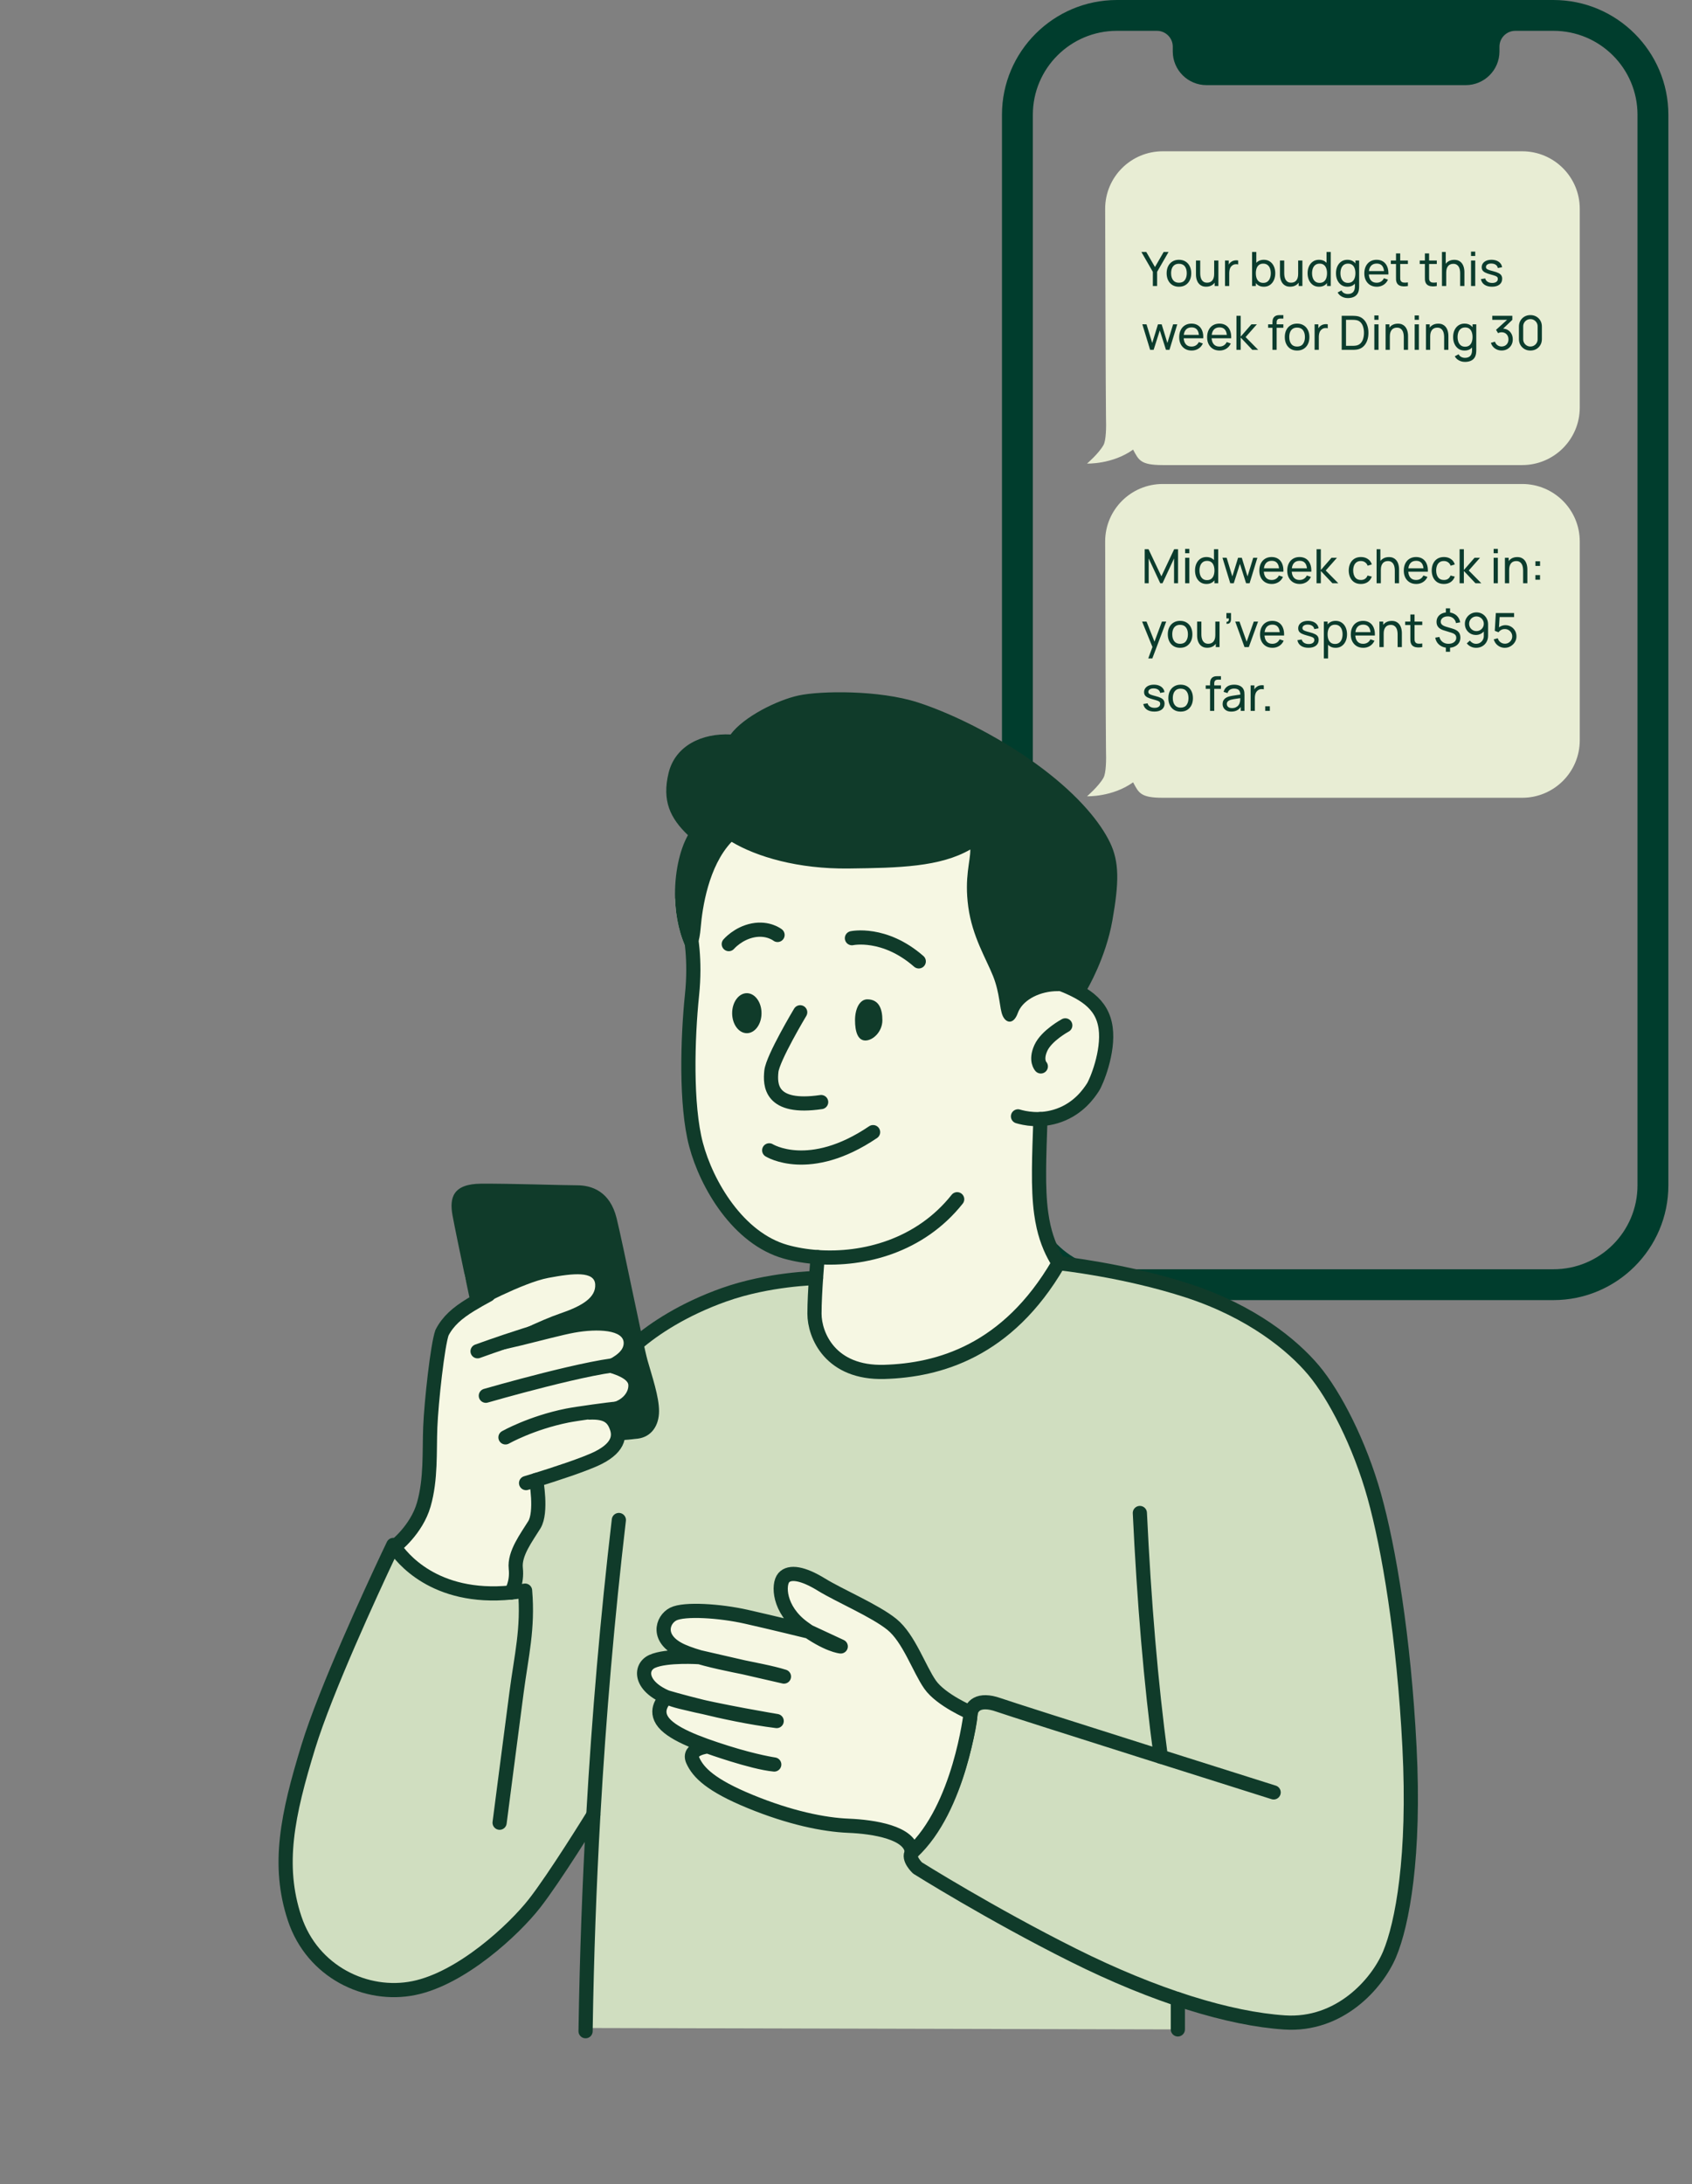
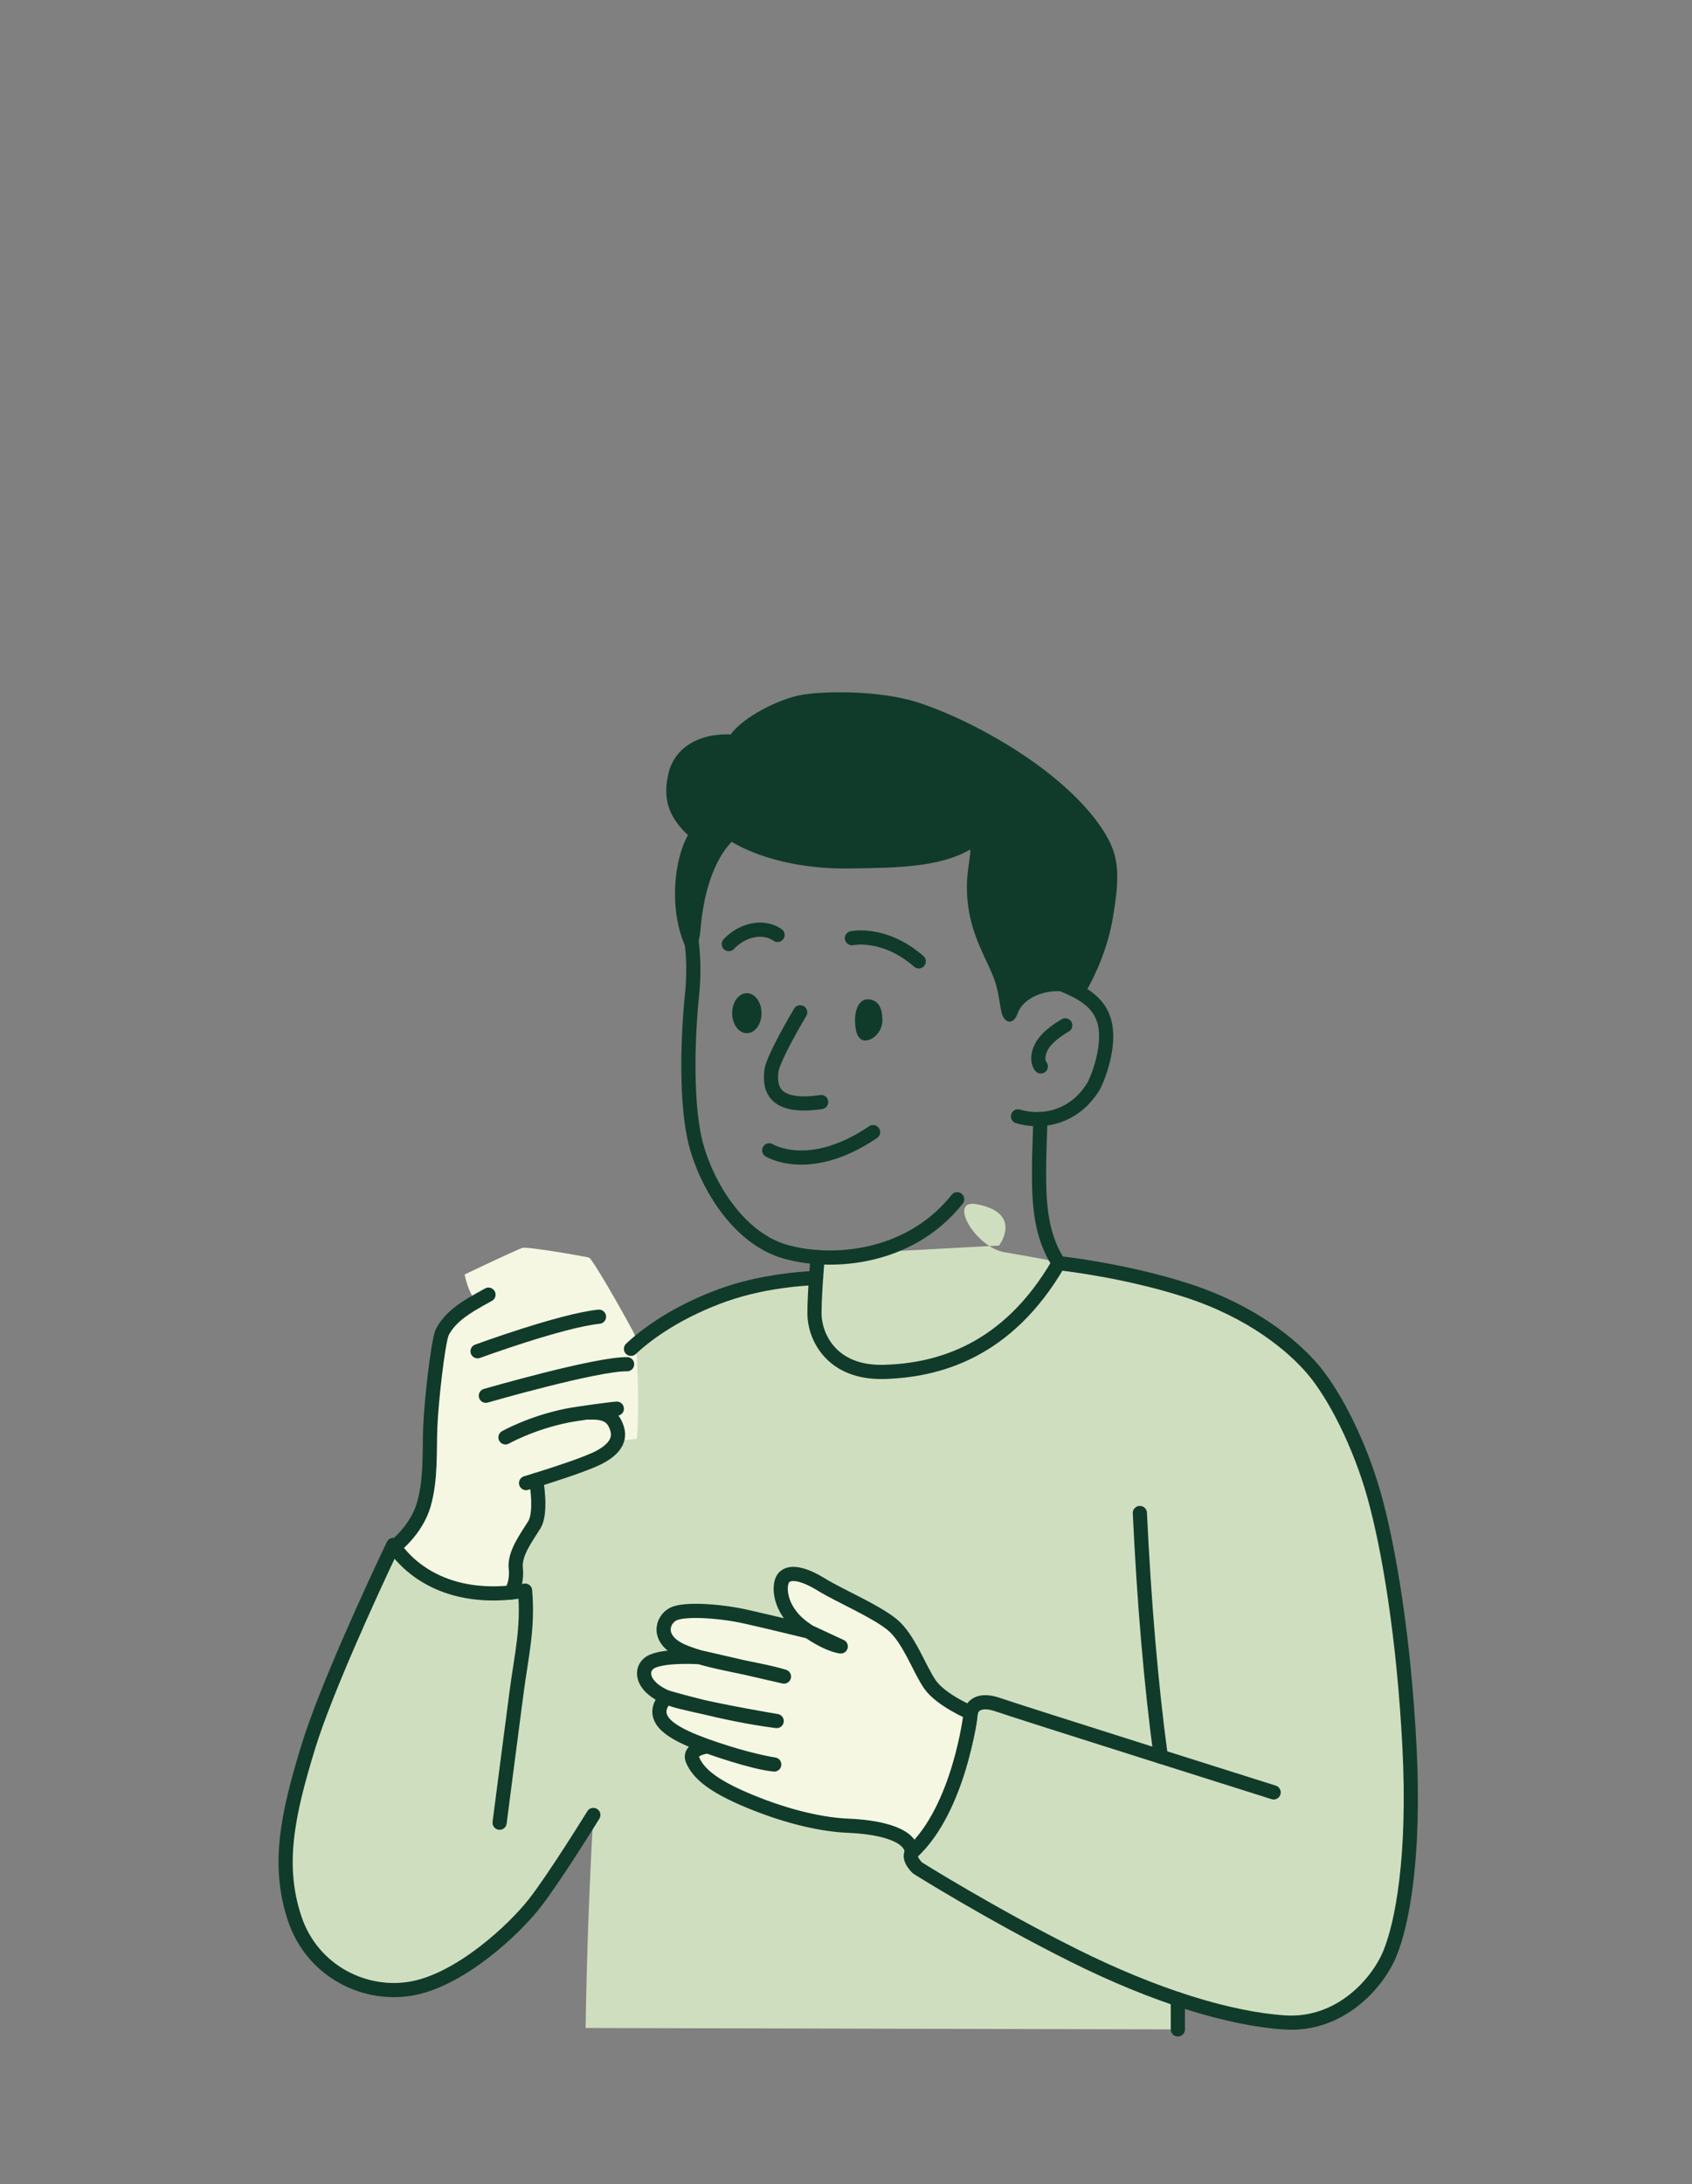
<svg xmlns="http://www.w3.org/2000/svg" width="716" height="924" viewBox="0 0 716 924" fill="none">
  <rect x="0" y="0" width="716" height="924" fill="#808080" stroke="none" />
  <g clip-path="url(#clip0_92_68)">
    <path d="M657.368 0H472.64C445.817 0 424 21.789 424 48.559V501.449C424 528.219 445.817 550 472.64 550H657.368C684.183 550 706 528.219 706 501.449V48.559C706 21.789 684.183 0 657.368 0ZM692.936 501.449C692.936 521.062 677.014 536.958 657.368 536.958H472.64C452.994 536.958 437.064 521.054 437.064 501.441V48.559C437.064 28.946 452.994 13.042 472.64 13.042H489.566C493.273 13.042 496.278 16.042 496.278 19.743V21.765C496.278 29.631 502.671 36.014 510.551 36.014H620.25C628.129 36.014 634.522 29.631 634.522 21.765V19.743C634.522 16.042 637.527 13.042 641.234 13.042H657.368C677.014 13.042 692.936 28.938 692.936 48.55V501.449Z" fill="#003D2D" />
    <path d="M668.505 88.324V172.424C668.505 185.857 657.597 196.748 644.141 196.748H492.032C482.528 196.748 481.883 194.596 479.49 190.21C470.696 196.503 460 196.112 460 196.112C460 196.112 464.948 191.881 466.949 188.295C468.067 186.281 468.157 180.877 468.018 176.524V176.516C467.912 173.116 467.667 88.324 467.667 88.324C467.667 74.89 478.576 64 492.032 64H644.141C657.597 64 668.505 74.89 668.505 88.324Z" fill="#E8EDD4" />
    <path d="M487.85 121V115.01L483 106.6H485.07L488.75 112.97L492.42 106.6H494.49L489.65 115.01V121H487.85ZM498.883 121.3C497.809 121.3 496.883 121.057 496.103 120.57C495.329 120.083 494.733 119.41 494.313 118.55C493.893 117.69 493.683 116.703 493.683 115.59C493.683 114.457 493.896 113.463 494.323 112.61C494.749 111.757 495.353 111.093 496.133 110.62C496.913 110.14 497.829 109.9 498.883 109.9C499.963 109.9 500.893 110.143 501.673 110.63C502.453 111.11 503.049 111.78 503.463 112.64C503.883 113.493 504.093 114.477 504.093 115.59C504.093 116.717 503.883 117.71 503.463 118.57C503.043 119.423 502.443 120.093 501.663 120.58C500.883 121.06 499.956 121.3 498.883 121.3ZM498.883 119.61C500.003 119.61 500.836 119.237 501.383 118.49C501.929 117.743 502.203 116.777 502.203 115.59C502.203 114.37 501.926 113.4 501.373 112.68C500.819 111.953 499.989 111.59 498.883 111.59C498.129 111.59 497.509 111.76 497.023 112.1C496.536 112.44 496.173 112.91 495.933 113.51C495.693 114.11 495.573 114.803 495.573 115.59C495.573 116.803 495.853 117.777 496.413 118.51C496.973 119.243 497.796 119.61 498.883 119.61ZM510.395 121.28C509.701 121.28 509.105 121.17 508.605 120.95C508.111 120.73 507.701 120.437 507.375 120.07C507.048 119.703 506.791 119.297 506.605 118.85C506.418 118.403 506.285 117.947 506.205 117.48C506.131 117.013 506.095 116.577 506.095 116.17V110.2H507.895V115.61C507.895 116.117 507.941 116.607 508.035 117.08C508.128 117.553 508.285 117.98 508.505 118.36C508.731 118.74 509.031 119.04 509.405 119.26C509.785 119.48 510.258 119.59 510.825 119.59C511.271 119.59 511.678 119.513 512.045 119.36C512.411 119.207 512.725 118.98 512.985 118.68C513.245 118.373 513.445 117.987 513.585 117.52C513.725 117.053 513.795 116.51 513.795 115.89L514.965 116.25C514.965 117.29 514.775 118.187 514.395 118.94C514.021 119.693 513.491 120.273 512.805 120.68C512.125 121.08 511.321 121.28 510.395 121.28ZM513.995 121V118.11H513.795V110.2H515.585V121H513.995ZM518.384 121V110.2H519.974V112.81L519.714 112.47C519.841 112.137 520.004 111.83 520.204 111.55C520.411 111.27 520.641 111.04 520.894 110.86C521.174 110.633 521.491 110.46 521.844 110.34C522.198 110.22 522.558 110.15 522.924 110.13C523.291 110.103 523.634 110.127 523.954 110.2V111.87C523.581 111.77 523.171 111.743 522.724 111.79C522.278 111.837 521.864 112 521.484 112.28C521.138 112.527 520.868 112.827 520.674 113.18C520.488 113.533 520.358 113.917 520.284 114.33C520.211 114.737 520.174 115.153 520.174 115.58V121H518.384ZM534.809 121.3C533.796 121.3 532.943 121.05 532.249 120.55C531.556 120.043 531.029 119.36 530.669 118.5C530.316 117.633 530.139 116.663 530.139 115.59C530.139 114.503 530.316 113.53 530.669 112.67C531.029 111.81 531.556 111.133 532.249 110.64C532.949 110.147 533.806 109.9 534.819 109.9C535.819 109.9 536.679 110.15 537.399 110.65C538.126 111.143 538.683 111.82 539.069 112.68C539.456 113.54 539.649 114.51 539.649 115.59C539.649 116.67 539.456 117.64 539.069 118.5C538.683 119.36 538.126 120.043 537.399 120.55C536.679 121.05 535.816 121.3 534.809 121.3ZM529.839 121V106.6H531.629V113.05H531.429V121H529.839ZM534.589 119.67C535.303 119.67 535.893 119.49 536.359 119.13C536.826 118.77 537.176 118.283 537.409 117.67C537.643 117.05 537.759 116.357 537.759 115.59C537.759 114.83 537.643 114.143 537.409 113.53C537.183 112.917 536.829 112.43 536.349 112.07C535.876 111.71 535.273 111.53 534.539 111.53C533.839 111.53 533.259 111.703 532.799 112.05C532.339 112.39 531.996 112.867 531.769 113.48C531.543 114.087 531.429 114.79 531.429 115.59C531.429 116.377 531.539 117.08 531.759 117.7C531.986 118.313 532.333 118.797 532.799 119.15C533.266 119.497 533.863 119.67 534.589 119.67ZM545.941 121.28C545.248 121.28 544.651 121.17 544.151 120.95C543.658 120.73 543.248 120.437 542.921 120.07C542.595 119.703 542.338 119.297 542.151 118.85C541.965 118.403 541.831 117.947 541.751 117.48C541.678 117.013 541.641 116.577 541.641 116.17V110.2H543.441V115.61C543.441 116.117 543.488 116.607 543.581 117.08C543.675 117.553 543.831 117.98 544.051 118.36C544.278 118.74 544.578 119.04 544.951 119.26C545.331 119.48 545.805 119.59 546.371 119.59C546.818 119.59 547.225 119.513 547.591 119.36C547.958 119.207 548.271 118.98 548.531 118.68C548.791 118.373 548.991 117.987 549.131 117.52C549.271 117.053 549.341 116.51 549.341 115.89L550.511 116.25C550.511 117.29 550.321 118.187 549.941 118.94C549.568 119.693 549.038 120.273 548.351 120.68C547.671 121.08 546.868 121.28 545.941 121.28ZM549.541 121V118.11H549.341V110.2H551.131V121H549.541ZM558.171 121.3C557.165 121.3 556.301 121.05 555.581 120.55C554.861 120.043 554.305 119.36 553.911 118.5C553.525 117.64 553.331 116.67 553.331 115.59C553.331 114.51 553.525 113.54 553.911 112.68C554.305 111.82 554.861 111.143 555.581 110.65C556.301 110.15 557.161 109.9 558.161 109.9C559.181 109.9 560.038 110.147 560.731 110.64C561.425 111.133 561.948 111.81 562.301 112.67C562.661 113.53 562.841 114.503 562.841 115.59C562.841 116.663 562.661 117.633 562.301 118.5C561.948 119.36 561.425 120.043 560.731 120.55C560.038 121.05 559.185 121.3 558.171 121.3ZM558.391 119.67C559.118 119.67 559.715 119.497 560.181 119.15C560.648 118.797 560.991 118.313 561.211 117.7C561.438 117.08 561.551 116.377 561.551 115.59C561.551 114.79 561.438 114.087 561.211 113.48C560.991 112.867 560.651 112.39 560.191 112.05C559.731 111.703 559.148 111.53 558.441 111.53C557.708 111.53 557.101 111.71 556.621 112.07C556.148 112.43 555.795 112.917 555.561 113.53C555.335 114.143 555.221 114.83 555.221 115.59C555.221 116.357 555.338 117.05 555.571 117.67C555.805 118.283 556.155 118.77 556.621 119.13C557.095 119.49 557.685 119.67 558.391 119.67ZM561.551 121V113.05H561.351V106.6H563.141V121H561.551ZM570.313 126.1C569.746 126.1 569.193 126.013 568.653 125.84C568.113 125.667 567.616 125.403 567.163 125.05C566.716 124.703 566.343 124.263 566.043 123.73L567.673 122.87C567.94 123.397 568.316 123.78 568.803 124.02C569.296 124.26 569.803 124.38 570.323 124.38C571.01 124.38 571.58 124.253 572.033 124C572.486 123.753 572.82 123.383 573.033 122.89C573.253 122.397 573.36 121.783 573.353 121.05V118.1H573.563V110.2H575.143V121.07C575.143 121.363 575.133 121.647 575.113 121.92C575.1 122.193 575.066 122.463 575.013 122.73C574.873 123.497 574.596 124.127 574.183 124.62C573.77 125.12 573.236 125.49 572.583 125.73C571.93 125.977 571.173 126.1 570.313 126.1ZM570.183 121.3C569.176 121.3 568.313 121.05 567.593 120.55C566.873 120.043 566.316 119.36 565.923 118.5C565.536 117.64 565.343 116.67 565.343 115.59C565.343 114.51 565.536 113.54 565.923 112.68C566.316 111.82 566.873 111.143 567.593 110.65C568.313 110.15 569.173 109.9 570.173 109.9C571.193 109.9 572.05 110.147 572.743 110.64C573.436 111.133 573.96 111.81 574.313 112.67C574.673 113.53 574.853 114.503 574.853 115.59C574.853 116.663 574.673 117.633 574.313 118.5C573.96 119.36 573.436 120.043 572.743 120.55C572.05 121.05 571.196 121.3 570.183 121.3ZM570.403 119.67C571.13 119.67 571.726 119.497 572.193 119.15C572.66 118.797 573.003 118.313 573.223 117.7C573.45 117.08 573.563 116.377 573.563 115.59C573.563 114.79 573.45 114.087 573.223 113.48C573.003 112.867 572.663 112.39 572.203 112.05C571.743 111.703 571.16 111.53 570.453 111.53C569.72 111.53 569.113 111.71 568.633 112.07C568.16 112.43 567.806 112.917 567.573 113.53C567.346 114.143 567.233 114.83 567.233 115.59C567.233 116.357 567.35 117.05 567.583 117.67C567.816 118.283 568.166 118.77 568.633 119.13C569.106 119.49 569.696 119.67 570.403 119.67ZM582.615 121.3C581.555 121.3 580.628 121.067 579.835 120.6C579.048 120.127 578.435 119.47 577.995 118.63C577.555 117.783 577.335 116.797 577.335 115.67C577.335 114.49 577.552 113.47 577.985 112.61C578.418 111.743 579.022 111.077 579.795 110.61C580.575 110.137 581.488 109.9 582.535 109.9C583.622 109.9 584.545 110.15 585.305 110.65C586.072 111.15 586.645 111.863 587.025 112.79C587.412 113.717 587.578 114.82 587.525 116.1H585.725V115.46C585.705 114.133 585.435 113.143 584.915 112.49C584.395 111.83 583.622 111.5 582.595 111.5C581.495 111.5 580.658 111.853 580.085 112.56C579.512 113.267 579.225 114.28 579.225 115.6C579.225 116.873 579.512 117.86 580.085 118.56C580.658 119.26 581.475 119.61 582.535 119.61C583.248 119.61 583.868 119.447 584.395 119.12C584.922 118.793 585.335 118.323 585.635 117.71L587.345 118.3C586.925 119.253 586.292 119.993 585.445 120.52C584.605 121.04 583.662 121.3 582.615 121.3ZM578.625 116.1V114.67H586.605V116.1H578.625ZM595.782 121C595.142 121.127 594.508 121.177 593.882 121.15C593.262 121.13 592.708 121.007 592.222 120.78C591.735 120.547 591.365 120.187 591.112 119.7C590.898 119.273 590.782 118.843 590.762 118.41C590.748 117.97 590.742 117.473 590.742 116.92V107.2H592.522V116.84C592.522 117.28 592.525 117.657 592.532 117.97C592.545 118.283 592.615 118.553 592.742 118.78C592.982 119.207 593.362 119.457 593.882 119.53C594.408 119.603 595.042 119.583 595.782 119.47V121ZM588.552 111.67V110.2H595.782V111.67H588.552ZM608.008 121C607.368 121.127 606.735 121.177 606.108 121.15C605.488 121.13 604.935 121.007 604.448 120.78C603.961 120.547 603.591 120.187 603.338 119.7C603.125 119.273 603.008 118.843 602.988 118.41C602.975 117.97 602.968 117.473 602.968 116.92V107.2H604.748V116.84C604.748 117.28 604.751 117.657 604.758 117.97C604.771 118.283 604.841 118.553 604.968 118.78C605.208 119.207 605.588 119.457 606.108 119.53C606.635 119.603 607.268 119.583 608.008 119.47V121ZM600.778 111.67V110.2H608.008V111.67H600.778ZM617.891 121V115.59C617.891 115.077 617.844 114.583 617.751 114.11C617.664 113.637 617.507 113.213 617.281 112.84C617.061 112.46 616.761 112.16 616.381 111.94C616.007 111.72 615.534 111.61 614.961 111.61C614.514 111.61 614.107 111.687 613.741 111.84C613.381 111.987 613.071 112.213 612.811 112.52C612.551 112.827 612.347 113.213 612.201 113.68C612.061 114.14 611.991 114.683 611.991 115.31L610.821 114.95C610.821 113.903 611.007 113.007 611.381 112.26C611.761 111.507 612.291 110.93 612.971 110.53C613.657 110.123 614.464 109.92 615.391 109.92C616.091 109.92 616.687 110.03 617.181 110.25C617.674 110.47 618.084 110.763 618.411 111.13C618.737 111.49 618.994 111.897 619.181 112.35C619.367 112.797 619.497 113.253 619.571 113.72C619.651 114.18 619.691 114.617 619.691 115.03V121H617.891ZM610.191 121V106.6H611.791V114.55H611.991V121H610.191ZM622.491 108.29V106.45H624.271V108.29H622.491ZM622.491 121V110.2H624.271V121H622.491ZM631.351 121.29C630.064 121.29 629.008 121.01 628.181 120.45C627.361 119.883 626.858 119.093 626.671 118.08L628.491 117.79C628.638 118.377 628.974 118.843 629.501 119.19C630.028 119.53 630.681 119.7 631.461 119.7C632.201 119.7 632.781 119.547 633.201 119.24C633.621 118.933 633.831 118.517 633.831 117.99C633.831 117.683 633.761 117.437 633.621 117.25C633.481 117.057 633.191 116.877 632.751 116.71C632.318 116.543 631.661 116.343 630.781 116.11C629.828 115.857 629.078 115.593 628.531 115.32C627.984 115.047 627.594 114.73 627.361 114.37C627.128 114.01 627.011 113.573 627.011 113.06C627.011 112.427 627.184 111.873 627.531 111.4C627.878 110.92 628.361 110.55 628.981 110.29C629.608 110.03 630.334 109.9 631.161 109.9C631.981 109.9 632.714 110.03 633.361 110.29C634.008 110.55 634.528 110.92 634.921 111.4C635.321 111.873 635.558 112.427 635.631 113.06L633.811 113.39C633.724 112.81 633.444 112.353 632.971 112.02C632.504 111.687 631.901 111.51 631.161 111.49C630.461 111.463 629.891 111.587 629.451 111.86C629.018 112.133 628.801 112.503 628.801 112.97C628.801 113.23 628.881 113.453 629.041 113.64C629.208 113.827 629.511 114.003 629.951 114.17C630.398 114.337 631.044 114.527 631.891 114.74C632.844 114.98 633.594 115.243 634.141 115.53C634.694 115.81 635.088 116.143 635.321 116.53C635.554 116.91 635.671 117.38 635.671 117.94C635.671 118.98 635.288 119.8 634.521 120.4C633.754 120.993 632.698 121.29 631.351 121.29ZM486.7 148L483.4 137.19L485.17 137.2L487.58 145.1L490.01 137.2H491.58L494 145.1L496.42 137.2H498.18L494.88 148H493.4L490.79 139.79L488.18 148H486.7ZM504.275 148.3C503.215 148.3 502.289 148.067 501.495 147.6C500.709 147.127 500.095 146.47 499.655 145.63C499.215 144.783 498.995 143.797 498.995 142.67C498.995 141.49 499.212 140.47 499.645 139.61C500.079 138.743 500.682 138.077 501.455 137.61C502.235 137.137 503.149 136.9 504.195 136.9C505.282 136.9 506.205 137.15 506.965 137.65C507.732 138.15 508.305 138.863 508.685 139.79C509.072 140.717 509.239 141.82 509.185 143.1H507.385V142.46C507.365 141.133 507.095 140.143 506.575 139.49C506.055 138.83 505.282 138.5 504.255 138.5C503.155 138.5 502.319 138.853 501.745 139.56C501.172 140.267 500.885 141.28 500.885 142.6C500.885 143.873 501.172 144.86 501.745 145.56C502.319 146.26 503.135 146.61 504.195 146.61C504.909 146.61 505.529 146.447 506.055 146.12C506.582 145.793 506.995 145.323 507.295 144.71L509.005 145.3C508.585 146.253 507.952 146.993 507.105 147.52C506.265 148.04 505.322 148.3 504.275 148.3ZM500.285 143.1V141.67H508.265V143.1H500.285ZM516.092 148.3C515.032 148.3 514.105 148.067 513.312 147.6C512.525 147.127 511.912 146.47 511.472 145.63C511.032 144.783 510.812 143.797 510.812 142.67C510.812 141.49 511.028 140.47 511.462 139.61C511.895 138.743 512.498 138.077 513.272 137.61C514.052 137.137 514.965 136.9 516.012 136.9C517.098 136.9 518.022 137.15 518.782 137.65C519.548 138.15 520.122 138.863 520.502 139.79C520.888 140.717 521.055 141.82 521.002 143.1H519.202V142.46C519.182 141.133 518.912 140.143 518.392 139.49C517.872 138.83 517.098 138.5 516.072 138.5C514.972 138.5 514.135 138.853 513.562 139.56C512.988 140.267 512.702 141.28 512.702 142.6C512.702 143.873 512.988 144.86 513.562 145.56C514.135 146.26 514.952 146.61 516.012 146.61C516.725 146.61 517.345 146.447 517.872 146.12C518.398 145.793 518.812 145.323 519.112 144.71L520.822 145.3C520.402 146.253 519.768 146.993 518.922 147.52C518.082 148.04 517.138 148.3 516.092 148.3ZM512.102 143.1V141.67H520.082V143.1H512.102ZM523.218 148L523.228 133.6H525.028V142.4L529.558 137.2H531.868L527.098 142.6L532.428 148H529.938L525.028 142.8V148H523.218ZM538.457 148V136.61C538.457 136.33 538.471 136.047 538.497 135.76C538.524 135.467 538.584 135.183 538.677 134.91C538.771 134.63 538.924 134.373 539.137 134.14C539.384 133.867 539.654 133.673 539.947 133.56C540.241 133.44 540.537 133.367 540.837 133.34C541.144 133.313 541.434 133.3 541.707 133.3H543.077V134.78H541.807C541.281 134.78 540.887 134.91 540.627 135.17C540.367 135.423 540.237 135.81 540.237 136.33V148H538.457ZM536.627 138.67V137.2H543.077V138.67H536.627ZM548.883 148.3C547.809 148.3 546.883 148.057 546.103 147.57C545.329 147.083 544.733 146.41 544.313 145.55C543.893 144.69 543.683 143.703 543.683 142.59C543.683 141.457 543.896 140.463 544.323 139.61C544.749 138.757 545.353 138.093 546.133 137.62C546.913 137.14 547.829 136.9 548.883 136.9C549.963 136.9 550.893 137.143 551.673 137.63C552.453 138.11 553.049 138.78 553.463 139.64C553.883 140.493 554.093 141.477 554.093 142.59C554.093 143.717 553.883 144.71 553.463 145.57C553.043 146.423 552.443 147.093 551.663 147.58C550.883 148.06 549.956 148.3 548.883 148.3ZM548.883 146.61C550.003 146.61 550.836 146.237 551.383 145.49C551.929 144.743 552.203 143.777 552.203 142.59C552.203 141.37 551.926 140.4 551.373 139.68C550.819 138.953 549.989 138.59 548.883 138.59C548.129 138.59 547.509 138.76 547.023 139.1C546.536 139.44 546.173 139.91 545.933 140.51C545.693 141.11 545.573 141.803 545.573 142.59C545.573 143.803 545.853 144.777 546.413 145.51C546.973 146.243 547.796 146.61 548.883 146.61ZM556.295 148V137.2H557.885V139.81L557.625 139.47C557.751 139.137 557.915 138.83 558.115 138.55C558.321 138.27 558.551 138.04 558.805 137.86C559.085 137.633 559.401 137.46 559.755 137.34C560.108 137.22 560.468 137.15 560.835 137.13C561.201 137.103 561.545 137.127 561.865 137.2V138.87C561.491 138.77 561.081 138.743 560.635 138.79C560.188 138.837 559.775 139 559.395 139.28C559.048 139.527 558.778 139.827 558.585 140.18C558.398 140.533 558.268 140.917 558.195 141.33C558.121 141.737 558.085 142.153 558.085 142.58V148H556.295ZM567.759 148V133.6H572.199C572.346 133.6 572.603 133.603 572.969 133.61C573.336 133.617 573.686 133.643 574.019 133.69C575.133 133.837 576.063 134.243 576.809 134.91C577.563 135.57 578.129 136.41 578.509 137.43C578.889 138.45 579.079 139.573 579.079 140.8C579.079 142.027 578.889 143.15 578.509 144.17C578.129 145.19 577.563 146.033 576.809 146.7C576.063 147.36 575.133 147.763 574.019 147.91C573.686 147.95 573.333 147.977 572.959 147.99C572.593 147.997 572.339 148 572.199 148H567.759ZM569.589 146.3H572.199C572.453 146.3 572.736 146.293 573.049 146.28C573.363 146.26 573.636 146.23 573.869 146.19C574.656 146.043 575.293 145.713 575.779 145.2C576.266 144.687 576.623 144.047 576.849 143.28C577.076 142.513 577.189 141.687 577.189 140.8C577.189 139.893 577.073 139.057 576.839 138.29C576.613 137.523 576.256 136.887 575.769 136.38C575.283 135.873 574.649 135.55 573.869 135.41C573.636 135.363 573.359 135.333 573.039 135.32C572.719 135.307 572.439 135.3 572.199 135.3H569.589V146.3ZM581.573 135.29V133.45H583.353V135.29H581.573ZM581.573 148V137.2H583.353V148H581.573ZM594.043 148V142.59C594.043 142.077 593.996 141.583 593.903 141.11C593.816 140.637 593.66 140.213 593.433 139.84C593.213 139.46 592.913 139.16 592.533 138.94C592.16 138.72 591.686 138.61 591.113 138.61C590.666 138.61 590.26 138.687 589.893 138.84C589.533 138.987 589.223 139.213 588.963 139.52C588.703 139.827 588.5 140.213 588.353 140.68C588.213 141.14 588.143 141.683 588.143 142.31L586.973 141.95C586.973 140.903 587.16 140.007 587.533 139.26C587.913 138.507 588.443 137.93 589.123 137.53C589.81 137.123 590.616 136.92 591.543 136.92C592.243 136.92 592.84 137.03 593.333 137.25C593.826 137.47 594.236 137.763 594.563 138.13C594.89 138.49 595.146 138.897 595.333 139.35C595.52 139.797 595.65 140.253 595.723 140.72C595.803 141.18 595.843 141.617 595.843 142.03V148H594.043ZM586.343 148V137.2H587.943V140.09H588.143V148H586.343ZM598.643 135.29V133.45H600.423V135.29H598.643ZM598.643 148V137.2H600.423V148H598.643ZM611.113 148V142.59C611.113 142.077 611.067 141.583 610.973 141.11C610.887 140.637 610.73 140.213 610.503 139.84C610.283 139.46 609.983 139.16 609.603 138.94C609.23 138.72 608.757 138.61 608.183 138.61C607.737 138.61 607.33 138.687 606.963 138.84C606.603 138.987 606.293 139.213 606.033 139.52C605.773 139.827 605.57 140.213 605.423 140.68C605.283 141.14 605.213 141.683 605.213 142.31L604.043 141.95C604.043 140.903 604.23 140.007 604.603 139.26C604.983 138.507 605.513 137.93 606.193 137.53C606.88 137.123 607.687 136.92 608.613 136.92C609.313 136.92 609.91 137.03 610.403 137.25C610.897 137.47 611.307 137.763 611.633 138.13C611.96 138.49 612.217 138.897 612.403 139.35C612.59 139.797 612.72 140.253 612.793 140.72C612.873 141.18 612.913 141.617 612.913 142.03V148H611.113ZM603.413 148V137.2H605.013V140.09H605.213V148H603.413ZM619.883 153.1C619.317 153.1 618.763 153.013 618.223 152.84C617.683 152.667 617.187 152.403 616.733 152.05C616.287 151.703 615.913 151.263 615.613 150.73L617.243 149.87C617.51 150.397 617.887 150.78 618.373 151.02C618.867 151.26 619.373 151.38 619.893 151.38C620.58 151.38 621.15 151.253 621.603 151C622.057 150.753 622.39 150.383 622.603 149.89C622.823 149.397 622.93 148.783 622.923 148.05V145.1H623.133V137.2H624.713V148.07C624.713 148.363 624.703 148.647 624.683 148.92C624.67 149.193 624.637 149.463 624.583 149.73C624.443 150.497 624.167 151.127 623.753 151.62C623.34 152.12 622.807 152.49 622.153 152.73C621.5 152.977 620.743 153.1 619.883 153.1ZM619.753 148.3C618.747 148.3 617.883 148.05 617.163 147.55C616.443 147.043 615.887 146.36 615.493 145.5C615.107 144.64 614.913 143.67 614.913 142.59C614.913 141.51 615.107 140.54 615.493 139.68C615.887 138.82 616.443 138.143 617.163 137.65C617.883 137.15 618.743 136.9 619.743 136.9C620.763 136.9 621.62 137.147 622.313 137.64C623.007 138.133 623.53 138.81 623.883 139.67C624.243 140.53 624.423 141.503 624.423 142.59C624.423 143.663 624.243 144.633 623.883 145.5C623.53 146.36 623.007 147.043 622.313 147.55C621.62 148.05 620.767 148.3 619.753 148.3ZM619.973 146.67C620.7 146.67 621.297 146.497 621.763 146.15C622.23 145.797 622.573 145.313 622.793 144.7C623.02 144.08 623.133 143.377 623.133 142.59C623.133 141.79 623.02 141.087 622.793 140.48C622.573 139.867 622.233 139.39 621.773 139.05C621.313 138.703 620.73 138.53 620.023 138.53C619.29 138.53 618.683 138.71 618.203 139.07C617.73 139.43 617.377 139.917 617.143 140.53C616.917 141.143 616.803 141.83 616.803 142.59C616.803 143.357 616.92 144.05 617.153 144.67C617.387 145.283 617.737 145.77 618.203 146.13C618.677 146.49 619.267 146.67 619.973 146.67ZM635.459 148.28C634.746 148.28 634.083 148.15 633.469 147.89C632.856 147.623 632.326 147.25 631.879 146.77C631.439 146.283 631.116 145.707 630.909 145.04L632.619 144.55C632.839 145.217 633.206 145.723 633.719 146.07C634.233 146.417 634.809 146.587 635.449 146.58C636.036 146.567 636.543 146.433 636.969 146.18C637.403 145.92 637.736 145.567 637.969 145.12C638.209 144.673 638.329 144.157 638.329 143.57C638.329 142.677 638.063 141.953 637.529 141.4C636.996 140.84 636.296 140.56 635.429 140.56C635.189 140.56 634.936 140.593 634.669 140.66C634.409 140.727 634.166 140.82 633.939 140.94L633.079 139.53L638.419 134.7L638.649 135.3H631.479V133.6H639.969V135.31L635.419 139.67L635.399 139.04C636.353 138.973 637.186 139.13 637.899 139.51C638.613 139.89 639.166 140.433 639.559 141.14C639.959 141.847 640.159 142.657 640.159 143.57C640.159 144.49 639.953 145.303 639.539 146.01C639.126 146.717 638.566 147.273 637.859 147.68C637.153 148.08 636.353 148.28 635.459 148.28ZM647.619 148.3C646.686 148.3 645.853 148.09 645.119 147.67C644.393 147.243 643.816 146.667 643.389 145.94C642.969 145.207 642.759 144.373 642.759 143.44V138.16C642.759 137.227 642.969 136.393 643.389 135.66C643.816 134.927 644.393 134.35 645.119 133.93C645.853 133.51 646.686 133.3 647.619 133.3C648.553 133.3 649.386 133.51 650.119 133.93C650.853 134.35 651.429 134.927 651.849 135.66C652.269 136.393 652.479 137.227 652.479 138.16V143.44C652.479 144.373 652.269 145.207 651.849 145.94C651.429 146.667 650.853 147.243 650.119 147.67C649.386 148.09 648.553 148.3 647.619 148.3ZM647.619 146.59C648.186 146.59 648.699 146.453 649.159 146.18C649.619 145.907 649.986 145.54 650.259 145.08C650.533 144.613 650.669 144.1 650.669 143.54V138.05C650.669 137.483 650.533 136.97 650.259 136.51C649.986 136.05 649.619 135.683 649.159 135.41C648.699 135.137 648.186 135 647.619 135C647.059 135 646.546 135.137 646.079 135.41C645.619 135.683 645.253 136.05 644.979 136.51C644.706 136.97 644.569 137.483 644.569 138.05V143.54C644.569 144.1 644.706 144.613 644.979 145.08C645.253 145.54 645.619 145.907 646.079 146.18C646.546 146.453 647.059 146.59 647.619 146.59Z" fill="#0B3C2D" />
    <path d="M668.505 229.072V313.171C668.505 326.605 657.597 337.495 644.141 337.495H492.032C482.528 337.495 481.883 335.343 479.49 330.958C470.696 337.251 460 336.86 460 336.86C460 336.86 464.948 332.629 466.949 329.042C468.067 327.029 468.157 321.624 468.018 317.271V317.263C467.912 313.864 467.667 229.072 467.667 229.072C467.667 215.638 478.576 204.748 492.032 204.748H644.141C657.597 204.748 668.505 215.638 668.505 229.072Z" fill="#E8EDD4" />
-     <path d="M484.4 246.748V232.348H486.02L491.46 243.818L496.87 232.348H498.51V246.738H496.82V236.258L491.93 246.748H490.98L486.09 236.258V246.748H484.4ZM501.514 234.038V232.198H503.294V234.038H501.514ZM501.514 246.748V235.948H503.294V246.748H501.514ZM510.535 247.048C509.528 247.048 508.665 246.798 507.945 246.298C507.225 245.791 506.668 245.108 506.275 244.248C505.888 243.388 505.695 242.418 505.695 241.338C505.695 240.258 505.888 239.288 506.275 238.428C506.668 237.568 507.225 236.891 507.945 236.398C508.665 235.898 509.525 235.648 510.525 235.648C511.545 235.648 512.401 235.894 513.095 236.388C513.788 236.881 514.311 237.558 514.665 238.418C515.025 239.278 515.205 240.251 515.205 241.338C515.205 242.411 515.025 243.381 514.665 244.248C514.311 245.108 513.788 245.791 513.095 246.298C512.401 246.798 511.548 247.048 510.535 247.048ZM510.755 245.418C511.481 245.418 512.078 245.244 512.545 244.898C513.011 244.544 513.355 244.061 513.575 243.448C513.801 242.828 513.915 242.124 513.915 241.338C513.915 240.538 513.801 239.834 513.575 239.228C513.355 238.614 513.015 238.138 512.555 237.798C512.095 237.451 511.511 237.278 510.805 237.278C510.071 237.278 509.465 237.458 508.985 237.818C508.511 238.178 508.158 238.664 507.925 239.278C507.698 239.891 507.585 240.578 507.585 241.338C507.585 242.104 507.701 242.798 507.935 243.418C508.168 244.031 508.518 244.518 508.985 244.878C509.458 245.238 510.048 245.418 510.755 245.418ZM513.915 246.748V238.798H513.715V232.348H515.505V246.748H513.915ZM520.606 246.748L517.306 235.938L519.076 235.948L521.486 243.848L523.916 235.948H525.486L527.906 243.848L530.326 235.948H532.086L528.786 246.748H527.306L524.696 238.538L522.086 246.748H520.606ZM538.182 247.048C537.122 247.048 536.195 246.814 535.402 246.348C534.615 245.874 534.002 245.218 533.562 244.378C533.122 243.531 532.902 242.544 532.902 241.418C532.902 240.238 533.118 239.218 533.552 238.358C533.985 237.491 534.588 236.824 535.362 236.358C536.142 235.884 537.055 235.648 538.102 235.648C539.188 235.648 540.112 235.898 540.872 236.398C541.638 236.898 542.212 237.611 542.592 238.538C542.978 239.464 543.145 240.568 543.092 241.848H541.292V241.208C541.272 239.881 541.002 238.891 540.482 238.238C539.962 237.578 539.188 237.248 538.162 237.248C537.062 237.248 536.225 237.601 535.652 238.308C535.078 239.014 534.792 240.028 534.792 241.348C534.792 242.621 535.078 243.608 535.652 244.308C536.225 245.008 537.042 245.358 538.102 245.358C538.815 245.358 539.435 245.194 539.962 244.868C540.488 244.541 540.902 244.071 541.202 243.458L542.912 244.048C542.492 245.001 541.858 245.741 541.012 246.268C540.172 246.788 539.228 247.048 538.182 247.048ZM534.192 241.848V240.418H542.172V241.848H534.192ZM549.998 247.048C548.938 247.048 548.011 246.814 547.218 246.348C546.431 245.874 545.818 245.218 545.378 244.378C544.938 243.531 544.718 242.544 544.718 241.418C544.718 240.238 544.935 239.218 545.368 238.358C545.801 237.491 546.405 236.824 547.178 236.358C547.958 235.884 548.871 235.648 549.918 235.648C551.005 235.648 551.928 235.898 552.688 236.398C553.455 236.898 554.028 237.611 554.408 238.538C554.795 239.464 554.961 240.568 554.908 241.848H553.108V241.208C553.088 239.881 552.818 238.891 552.298 238.238C551.778 237.578 551.005 237.248 549.978 237.248C548.878 237.248 548.041 237.601 547.468 238.308C546.895 239.014 546.608 240.028 546.608 241.348C546.608 242.621 546.895 243.608 547.468 244.308C548.041 245.008 548.858 245.358 549.918 245.358C550.631 245.358 551.251 245.194 551.778 244.868C552.305 244.541 552.718 244.071 553.018 243.458L554.728 244.048C554.308 245.001 553.675 245.741 552.828 246.268C551.988 246.788 551.045 247.048 549.998 247.048ZM546.008 241.848V240.418H553.988V241.848H546.008ZM557.124 246.748L557.134 232.348H558.934V241.148L563.464 235.948H565.774L561.004 241.348L566.334 246.748H563.844L558.934 241.548V246.748H557.124ZM575.884 247.048C574.79 247.048 573.86 246.804 573.094 246.318C572.334 245.824 571.754 245.148 571.354 244.288C570.954 243.428 570.747 242.448 570.734 241.348C570.747 240.221 570.957 239.231 571.364 238.378C571.777 237.518 572.367 236.848 573.134 236.368C573.9 235.888 574.824 235.648 575.904 235.648C577.044 235.648 578.024 235.928 578.844 236.488C579.67 237.048 580.224 237.814 580.504 238.788L578.744 239.318C578.517 238.691 578.147 238.204 577.634 237.858C577.127 237.511 576.544 237.338 575.884 237.338C575.144 237.338 574.534 237.511 574.054 237.858C573.574 238.198 573.217 238.671 572.984 239.278C572.75 239.878 572.63 240.568 572.624 241.348C572.637 242.548 572.914 243.518 573.454 244.258C574 244.991 574.81 245.358 575.884 245.358C576.59 245.358 577.177 245.198 577.644 244.878C578.11 244.551 578.464 244.081 578.704 243.468L580.504 243.938C580.13 244.944 579.547 245.714 578.754 246.248C577.96 246.781 577.004 247.048 575.884 247.048ZM590.235 246.748V241.338C590.235 240.824 590.188 240.331 590.095 239.858C590.008 239.384 589.851 238.961 589.625 238.588C589.405 238.208 589.105 237.908 588.725 237.688C588.351 237.468 587.878 237.358 587.305 237.358C586.858 237.358 586.451 237.434 586.085 237.588C585.725 237.734 585.415 237.961 585.155 238.268C584.895 238.574 584.691 238.961 584.545 239.428C584.405 239.888 584.335 240.431 584.335 241.058L583.165 240.698C583.165 239.651 583.351 238.754 583.725 238.008C584.105 237.254 584.635 236.678 585.315 236.278C586.001 235.871 586.808 235.668 587.735 235.668C588.435 235.668 589.031 235.778 589.525 235.998C590.018 236.218 590.428 236.511 590.755 236.878C591.081 237.238 591.338 237.644 591.525 238.098C591.711 238.544 591.841 239.001 591.915 239.468C591.995 239.928 592.035 240.364 592.035 240.778V246.748H590.235ZM582.535 246.748V232.348H584.135V240.298H584.335V246.748H582.535ZM599.314 247.048C598.254 247.048 597.328 246.814 596.534 246.348C595.748 245.874 595.134 245.218 594.694 244.378C594.254 243.531 594.034 242.544 594.034 241.418C594.034 240.238 594.251 239.218 594.684 238.358C595.118 237.491 595.721 236.824 596.494 236.358C597.274 235.884 598.188 235.648 599.234 235.648C600.321 235.648 601.244 235.898 602.004 236.398C602.771 236.898 603.344 237.611 603.724 238.538C604.111 239.464 604.278 240.568 604.224 241.848H602.424V241.208C602.404 239.881 602.134 238.891 601.614 238.238C601.094 237.578 600.321 237.248 599.294 237.248C598.194 237.248 597.358 237.601 596.784 238.308C596.211 239.014 595.924 240.028 595.924 241.348C595.924 242.621 596.211 243.608 596.784 244.308C597.358 245.008 598.174 245.358 599.234 245.358C599.948 245.358 600.568 245.194 601.094 244.868C601.621 244.541 602.034 244.071 602.334 243.458L604.044 244.048C603.624 245.001 602.991 245.741 602.144 246.268C601.304 246.788 600.361 247.048 599.314 247.048ZM595.324 241.848V240.418H603.304V241.848H595.324ZM611.001 247.048C609.907 247.048 608.977 246.804 608.211 246.318C607.451 245.824 606.871 245.148 606.471 244.288C606.071 243.428 605.864 242.448 605.851 241.348C605.864 240.221 606.074 239.231 606.481 238.378C606.894 237.518 607.484 236.848 608.251 236.368C609.017 235.888 609.941 235.648 611.021 235.648C612.161 235.648 613.141 235.928 613.961 236.488C614.787 237.048 615.341 237.814 615.621 238.788L613.861 239.318C613.634 238.691 613.264 238.204 612.751 237.858C612.244 237.511 611.661 237.338 611.001 237.338C610.261 237.338 609.651 237.511 609.171 237.858C608.691 238.198 608.334 238.671 608.101 239.278C607.867 239.878 607.747 240.568 607.741 241.348C607.754 242.548 608.031 243.518 608.571 244.258C609.117 244.991 609.927 245.358 611.001 245.358C611.707 245.358 612.294 245.198 612.761 244.878C613.227 244.551 613.581 244.081 613.821 243.468L615.621 243.938C615.247 244.944 614.664 245.714 613.871 246.248C613.077 246.781 612.121 247.048 611.001 247.048ZM617.652 246.748L617.662 232.348H619.462V241.148L623.992 235.948H626.302L621.532 241.348L626.862 246.748H624.372L619.462 241.548V246.748H617.652ZM632.061 234.038V232.198H633.841V234.038H632.061ZM632.061 246.748V235.948H633.841V246.748H632.061ZM644.531 246.748V241.338C644.531 240.824 644.485 240.331 644.391 239.858C644.305 239.384 644.148 238.961 643.921 238.588C643.701 238.208 643.401 237.908 643.021 237.688C642.648 237.468 642.175 237.358 641.601 237.358C641.155 237.358 640.748 237.434 640.381 237.588C640.021 237.734 639.711 237.961 639.451 238.268C639.191 238.574 638.988 238.961 638.841 239.428C638.701 239.888 638.631 240.431 638.631 241.058L637.461 240.698C637.461 239.651 637.648 238.754 638.021 238.008C638.401 237.254 638.931 236.678 639.611 236.278C640.298 235.871 641.105 235.668 642.031 235.668C642.731 235.668 643.328 235.778 643.821 235.998C644.315 236.218 644.725 236.511 645.051 236.878C645.378 237.238 645.635 237.644 645.821 238.098C646.008 238.544 646.138 239.001 646.211 239.468C646.291 239.928 646.331 240.364 646.331 240.778V246.748H644.531ZM636.831 246.748V235.948H638.431V238.838H638.631V246.748H636.831ZM649.731 245.248V243.288H651.691V245.248H649.731ZM649.741 239.408V237.448H651.701V239.408H649.741ZM485.9 278.548L487.99 272.868L488.02 274.548L483.3 262.948H485.17L488.87 272.278H488.23L491.7 262.948H493.51L487.63 278.548H485.9ZM499.371 274.048C498.298 274.048 497.371 273.804 496.591 273.318C495.818 272.831 495.221 272.158 494.801 271.298C494.381 270.438 494.171 269.451 494.171 268.338C494.171 267.204 494.384 266.211 494.811 265.358C495.238 264.504 495.841 263.841 496.621 263.368C497.401 262.888 498.318 262.648 499.371 262.648C500.451 262.648 501.381 262.891 502.161 263.378C502.941 263.858 503.538 264.528 503.951 265.388C504.371 266.241 504.581 267.224 504.581 268.338C504.581 269.464 504.371 270.458 503.951 271.318C503.531 272.171 502.931 272.841 502.151 273.328C501.371 273.808 500.444 274.048 499.371 274.048ZM499.371 272.358C500.491 272.358 501.324 271.984 501.871 271.238C502.418 270.491 502.691 269.524 502.691 268.338C502.691 267.118 502.414 266.148 501.861 265.428C501.308 264.701 500.478 264.338 499.371 264.338C498.618 264.338 497.998 264.508 497.511 264.848C497.024 265.188 496.661 265.658 496.421 266.258C496.181 266.858 496.061 267.551 496.061 268.338C496.061 269.551 496.341 270.524 496.901 271.258C497.461 271.991 498.284 272.358 499.371 272.358ZM510.883 274.028C510.189 274.028 509.593 273.918 509.093 273.698C508.599 273.478 508.189 273.184 507.863 272.818C507.536 272.451 507.279 272.044 507.093 271.598C506.906 271.151 506.773 270.694 506.693 270.228C506.619 269.761 506.583 269.324 506.583 268.918V262.948H508.383V268.358C508.383 268.864 508.429 269.354 508.523 269.828C508.616 270.301 508.773 270.728 508.993 271.108C509.219 271.488 509.519 271.788 509.893 272.008C510.273 272.228 510.746 272.338 511.313 272.338C511.759 272.338 512.166 272.261 512.533 272.108C512.899 271.954 513.213 271.728 513.473 271.428C513.733 271.121 513.933 270.734 514.073 270.268C514.213 269.801 514.283 269.258 514.283 268.638L515.453 268.998C515.453 270.038 515.263 270.934 514.883 271.688C514.509 272.441 513.979 273.021 513.293 273.428C512.613 273.828 511.809 274.028 510.883 274.028ZM514.483 273.748V270.858H514.283V262.948H516.073V273.748H514.483ZM518.973 263.848L519.083 263.018C519.363 263.038 519.573 262.984 519.713 262.858C519.853 262.731 519.943 262.558 519.983 262.338C520.023 262.118 520.029 261.874 520.003 261.608H518.973V259.348H520.933V261.908C520.933 262.608 520.759 263.134 520.413 263.488C520.073 263.841 519.593 263.961 518.973 263.848ZM526.636 273.748L522.716 262.948H524.516L527.546 271.478L530.566 262.948H532.376L528.456 273.748H526.636ZM538.475 274.048C537.415 274.048 536.488 273.814 535.695 273.348C534.908 272.874 534.295 272.218 533.855 271.378C533.415 270.531 533.195 269.544 533.195 268.418C533.195 267.238 533.411 266.218 533.845 265.358C534.278 264.491 534.881 263.824 535.655 263.358C536.435 262.884 537.348 262.648 538.395 262.648C539.481 262.648 540.405 262.898 541.165 263.398C541.931 263.898 542.505 264.611 542.885 265.538C543.271 266.464 543.438 267.568 543.385 268.848H541.585V268.208C541.565 266.881 541.295 265.891 540.775 265.238C540.255 264.578 539.481 264.248 538.455 264.248C537.355 264.248 536.518 264.601 535.945 265.308C535.371 266.014 535.085 267.028 535.085 268.348C535.085 269.621 535.371 270.608 535.945 271.308C536.518 272.008 537.335 272.358 538.395 272.358C539.108 272.358 539.728 272.194 540.255 271.868C540.781 271.541 541.195 271.071 541.495 270.458L543.205 271.048C542.785 272.001 542.151 272.741 541.305 273.268C540.465 273.788 539.521 274.048 538.475 274.048ZM534.485 268.848V267.418H542.465V268.848H534.485ZM553.695 274.038C552.408 274.038 551.352 273.758 550.525 273.198C549.705 272.631 549.202 271.841 549.015 270.828L550.835 270.538C550.982 271.124 551.318 271.591 551.845 271.938C552.372 272.278 553.025 272.448 553.805 272.448C554.545 272.448 555.125 272.294 555.545 271.988C555.965 271.681 556.175 271.264 556.175 270.738C556.175 270.431 556.105 270.184 555.965 269.998C555.825 269.804 555.535 269.624 555.095 269.458C554.662 269.291 554.005 269.091 553.125 268.858C552.172 268.604 551.422 268.341 550.875 268.068C550.328 267.794 549.938 267.478 549.705 267.118C549.472 266.758 549.355 266.321 549.355 265.808C549.355 265.174 549.528 264.621 549.875 264.148C550.222 263.668 550.705 263.298 551.325 263.038C551.952 262.778 552.678 262.648 553.505 262.648C554.325 262.648 555.058 262.778 555.705 263.038C556.352 263.298 556.872 263.668 557.265 264.148C557.665 264.621 557.902 265.174 557.975 265.808L556.155 266.138C556.068 265.558 555.788 265.101 555.315 264.768C554.848 264.434 554.245 264.258 553.505 264.238C552.805 264.211 552.235 264.334 551.795 264.608C551.362 264.881 551.145 265.251 551.145 265.718C551.145 265.978 551.225 266.201 551.385 266.388C551.552 266.574 551.855 266.751 552.295 266.918C552.742 267.084 553.388 267.274 554.235 267.488C555.188 267.728 555.938 267.991 556.485 268.278C557.038 268.558 557.432 268.891 557.665 269.278C557.898 269.658 558.015 270.128 558.015 270.688C558.015 271.728 557.632 272.548 556.865 273.148C556.098 273.741 555.042 274.038 553.695 274.038ZM565.18 274.048C564.167 274.048 563.314 273.798 562.62 273.298C561.927 272.791 561.4 272.108 561.04 271.248C560.687 270.381 560.51 269.411 560.51 268.338C560.51 267.251 560.687 266.278 561.04 265.418C561.4 264.558 561.927 263.881 562.62 263.388C563.32 262.894 564.177 262.648 565.19 262.648C566.19 262.648 567.05 262.898 567.77 263.398C568.497 263.891 569.054 264.568 569.44 265.428C569.827 266.288 570.02 267.258 570.02 268.338C570.02 269.418 569.827 270.388 569.44 271.248C569.054 272.108 568.497 272.791 567.77 273.298C567.05 273.798 566.187 274.048 565.18 274.048ZM560.21 278.548V262.948H561.8V270.898H562V278.548H560.21ZM564.96 272.418C565.674 272.418 566.264 272.238 566.73 271.878C567.197 271.518 567.547 271.031 567.78 270.418C568.014 269.798 568.13 269.104 568.13 268.338C568.13 267.578 568.014 266.891 567.78 266.278C567.554 265.664 567.2 265.178 566.72 264.818C566.247 264.458 565.644 264.278 564.91 264.278C564.21 264.278 563.63 264.451 563.17 264.798C562.71 265.138 562.367 265.614 562.14 266.228C561.914 266.834 561.8 267.538 561.8 268.338C561.8 269.124 561.91 269.828 562.13 270.448C562.357 271.061 562.704 271.544 563.17 271.898C563.637 272.244 564.234 272.418 564.96 272.418ZM576.893 274.048C575.833 274.048 574.906 273.814 574.113 273.348C573.326 272.874 572.713 272.218 572.273 271.378C571.833 270.531 571.613 269.544 571.613 268.418C571.613 267.238 571.829 266.218 572.263 265.358C572.696 264.491 573.299 263.824 574.073 263.358C574.853 262.884 575.766 262.648 576.813 262.648C577.899 262.648 578.823 262.898 579.583 263.398C580.349 263.898 580.923 264.611 581.303 265.538C581.689 266.464 581.856 267.568 581.803 268.848H580.003V268.208C579.983 266.881 579.713 265.891 579.193 265.238C578.673 264.578 577.899 264.248 576.873 264.248C575.773 264.248 574.936 264.601 574.363 265.308C573.789 266.014 573.503 267.028 573.503 268.348C573.503 269.621 573.789 270.608 574.363 271.308C574.936 272.008 575.753 272.358 576.813 272.358C577.526 272.358 578.146 272.194 578.673 271.868C579.199 271.541 579.613 271.071 579.913 270.458L581.623 271.048C581.203 272.001 580.569 272.741 579.723 273.268C578.883 273.788 577.939 274.048 576.893 274.048ZM572.903 268.848V267.418H580.883V268.848H572.903ZM591.426 273.748V268.338C591.426 267.824 591.379 267.331 591.286 266.858C591.199 266.384 591.043 265.961 590.816 265.588C590.596 265.208 590.296 264.908 589.916 264.688C589.543 264.468 589.069 264.358 588.496 264.358C588.049 264.358 587.643 264.434 587.276 264.588C586.916 264.734 586.606 264.961 586.346 265.268C586.086 265.574 585.883 265.961 585.736 266.428C585.596 266.888 585.526 267.431 585.526 268.058L584.356 267.698C584.356 266.651 584.543 265.754 584.916 265.008C585.296 264.254 585.826 263.678 586.506 263.278C587.193 262.871 587.999 262.668 588.926 262.668C589.626 262.668 590.223 262.778 590.716 262.998C591.209 263.218 591.619 263.511 591.946 263.878C592.273 264.238 592.529 264.644 592.716 265.098C592.903 265.544 593.033 266.001 593.106 266.468C593.186 266.928 593.226 267.364 593.226 267.778V273.748H591.426ZM583.726 273.748V262.948H585.326V265.838H585.526V273.748H583.726ZM601.856 273.748C601.216 273.874 600.582 273.924 599.956 273.898C599.336 273.878 598.782 273.754 598.296 273.528C597.809 273.294 597.439 272.934 597.186 272.448C596.972 272.021 596.856 271.591 596.836 271.158C596.822 270.718 596.816 270.221 596.816 269.668V259.948H598.596V269.588C598.596 270.028 598.599 270.404 598.606 270.718C598.619 271.031 598.689 271.301 598.816 271.528C599.056 271.954 599.436 272.204 599.956 272.278C600.482 272.351 601.116 272.331 601.856 272.218V273.748ZM594.626 264.418V262.948H601.856V264.418H594.626ZM611.842 275.728V273.418H613.622V275.728H611.842ZM611.842 259.678V257.358H613.622V259.678H611.842ZM612.872 274.048C611.899 274.048 611.022 273.874 610.242 273.528C609.469 273.174 608.832 272.678 608.332 272.038C607.832 271.391 607.506 270.631 607.352 269.758L609.102 269.468C609.316 270.354 609.766 271.058 610.452 271.578C611.146 272.098 611.979 272.358 612.952 272.358C613.932 272.358 614.726 272.121 615.332 271.648C615.939 271.174 616.242 270.564 616.242 269.818C616.242 269.271 616.079 268.831 615.752 268.498C615.432 268.164 614.892 267.881 614.132 267.648L610.842 266.628C608.876 266.014 607.892 264.841 607.892 263.108C607.892 262.294 608.089 261.584 608.482 260.978C608.882 260.364 609.439 259.891 610.152 259.558C610.872 259.218 611.709 259.051 612.662 259.058C613.589 259.064 614.416 259.238 615.142 259.578C615.869 259.911 616.469 260.391 616.942 261.018C617.422 261.644 617.746 262.394 617.912 263.268L616.112 263.598C616.019 263.031 615.812 262.534 615.492 262.108C615.179 261.681 614.779 261.351 614.292 261.118C613.806 260.878 613.259 260.754 612.652 260.748C612.086 260.741 611.576 260.834 611.122 261.028C610.676 261.221 610.322 261.491 610.062 261.838C609.802 262.184 609.672 262.581 609.672 263.028C609.672 263.514 609.852 263.928 610.212 264.268C610.579 264.601 611.152 264.888 611.932 265.128L614.632 265.928C615.819 266.281 616.676 266.758 617.202 267.358C617.729 267.951 617.992 268.744 617.992 269.738C617.992 270.598 617.779 271.351 617.352 271.998C616.932 272.644 616.336 273.148 615.562 273.508C614.796 273.868 613.899 274.048 612.872 274.048ZM624.794 259.058C625.714 259.058 626.544 259.278 627.284 259.718C628.024 260.158 628.61 260.758 629.044 261.518C629.484 262.278 629.704 263.141 629.704 264.108V268.898C629.704 269.904 629.487 270.794 629.054 271.568C628.62 272.341 628.02 272.948 627.254 273.388C626.494 273.828 625.62 274.048 624.634 274.048C623.847 274.048 623.11 273.884 622.424 273.558C621.744 273.231 621.167 272.768 620.694 272.168L622.024 270.988C622.317 271.401 622.694 271.734 623.154 271.988C623.614 272.234 624.107 272.358 624.634 272.358C625.274 272.358 625.837 272.204 626.324 271.898C626.817 271.591 627.2 271.191 627.474 270.698C627.754 270.204 627.894 269.671 627.894 269.098V266.208L628.284 266.648C627.87 267.248 627.34 267.728 626.694 268.088C626.047 268.448 625.344 268.628 624.584 268.628C623.69 268.628 622.89 268.418 622.184 267.998C621.477 267.578 620.917 267.011 620.504 266.298C620.09 265.578 619.884 264.771 619.884 263.878C619.884 262.984 620.107 262.174 620.554 261.448C621 260.714 621.594 260.134 622.334 259.708C623.08 259.274 623.9 259.058 624.794 259.058ZM624.794 260.778C624.22 260.778 623.697 260.918 623.224 261.198C622.757 261.471 622.384 261.844 622.104 262.318C621.824 262.784 621.684 263.304 621.684 263.878C621.684 264.451 621.82 264.974 622.094 265.448C622.374 265.914 622.747 266.288 623.214 266.568C623.687 266.848 624.21 266.988 624.784 266.988C625.357 266.988 625.88 266.848 626.354 266.568C626.827 266.288 627.2 265.914 627.474 265.448C627.754 264.974 627.894 264.451 627.894 263.878C627.894 263.311 627.754 262.794 627.474 262.328C627.2 261.854 626.827 261.478 626.354 261.198C625.887 260.918 625.367 260.778 624.794 260.778ZM636.765 274.048C636.025 274.048 635.335 273.894 634.695 273.588C634.062 273.281 633.519 272.861 633.065 272.328C632.619 271.788 632.299 271.168 632.105 270.468L633.815 270.008C633.935 270.481 634.149 270.891 634.455 271.238C634.762 271.578 635.119 271.844 635.525 272.038C635.939 272.224 636.369 272.318 636.815 272.318C637.402 272.318 637.929 272.178 638.395 271.898C638.869 271.611 639.242 271.234 639.515 270.768C639.789 270.294 639.925 269.778 639.925 269.218C639.925 268.638 639.782 268.114 639.495 267.648C639.215 267.174 638.839 266.801 638.365 266.528C637.892 266.254 637.375 266.118 636.815 266.118C636.182 266.118 635.639 266.251 635.185 266.518C634.739 266.778 634.385 267.098 634.125 267.478L632.545 266.878L632.985 259.348H640.715V261.038H633.845L634.635 260.298L634.265 266.328L633.875 265.818C634.275 265.391 634.752 265.061 635.305 264.828C635.865 264.594 636.435 264.478 637.015 264.478C637.909 264.478 638.709 264.688 639.415 265.108C640.122 265.521 640.682 266.088 641.095 266.808C641.509 267.521 641.715 268.324 641.715 269.218C641.715 270.104 641.489 270.914 641.035 271.648C640.582 272.374 639.979 272.958 639.225 273.398C638.479 273.831 637.659 274.048 636.765 274.048ZM488.48 301.038C487.193 301.038 486.137 300.758 485.31 300.198C484.49 299.631 483.987 298.841 483.8 297.828L485.62 297.538C485.767 298.124 486.103 298.591 486.63 298.938C487.157 299.278 487.81 299.448 488.59 299.448C489.33 299.448 489.91 299.294 490.33 298.988C490.75 298.681 490.96 298.264 490.96 297.738C490.96 297.431 490.89 297.184 490.75 296.998C490.61 296.804 490.32 296.624 489.88 296.458C489.447 296.291 488.79 296.091 487.91 295.858C486.957 295.604 486.207 295.341 485.66 295.068C485.113 294.794 484.723 294.478 484.49 294.118C484.257 293.758 484.14 293.321 484.14 292.808C484.14 292.174 484.313 291.621 484.66 291.148C485.007 290.668 485.49 290.298 486.11 290.038C486.737 289.778 487.463 289.648 488.29 289.648C489.11 289.648 489.843 289.778 490.49 290.038C491.137 290.298 491.657 290.668 492.05 291.148C492.45 291.621 492.687 292.174 492.76 292.808L490.94 293.138C490.853 292.558 490.573 292.101 490.1 291.768C489.633 291.434 489.03 291.258 488.29 291.238C487.59 291.211 487.02 291.334 486.58 291.608C486.147 291.881 485.93 292.251 485.93 292.718C485.93 292.978 486.01 293.201 486.17 293.388C486.337 293.574 486.64 293.751 487.08 293.918C487.527 294.084 488.173 294.274 489.02 294.488C489.973 294.728 490.723 294.991 491.27 295.278C491.823 295.558 492.217 295.891 492.45 296.278C492.683 296.658 492.8 297.128 492.8 297.688C492.8 298.728 492.417 299.548 491.65 300.148C490.883 300.741 489.827 301.038 488.48 301.038ZM499.605 301.048C498.532 301.048 497.605 300.804 496.825 300.318C496.052 299.831 495.455 299.158 495.035 298.298C494.615 297.438 494.405 296.451 494.405 295.338C494.405 294.204 494.619 293.211 495.045 292.358C495.472 291.504 496.075 290.841 496.855 290.368C497.635 289.888 498.552 289.648 499.605 289.648C500.685 289.648 501.615 289.891 502.395 290.378C503.175 290.858 503.772 291.528 504.185 292.388C504.605 293.241 504.815 294.224 504.815 295.338C504.815 296.464 504.605 297.458 504.185 298.318C503.765 299.171 503.165 299.841 502.385 300.328C501.605 300.808 500.679 301.048 499.605 301.048ZM499.605 299.358C500.725 299.358 501.559 298.984 502.105 298.238C502.652 297.491 502.925 296.524 502.925 295.338C502.925 294.118 502.649 293.148 502.095 292.428C501.542 291.701 500.712 291.338 499.605 291.338C498.852 291.338 498.232 291.508 497.745 291.848C497.259 292.188 496.895 292.658 496.655 293.258C496.415 293.858 496.295 294.551 496.295 295.338C496.295 296.551 496.575 297.524 497.135 298.258C497.695 298.991 498.519 299.358 499.605 299.358ZM512.051 300.748V289.358C512.051 289.078 512.064 288.794 512.091 288.508C512.118 288.214 512.178 287.931 512.271 287.658C512.364 287.378 512.518 287.121 512.731 286.888C512.978 286.614 513.248 286.421 513.541 286.308C513.834 286.188 514.131 286.114 514.431 286.088C514.738 286.061 515.028 286.048 515.301 286.048H516.671V287.528H515.401C514.874 287.528 514.481 287.658 514.221 287.918C513.961 288.171 513.831 288.558 513.831 289.078V300.748H512.051ZM510.221 291.418V289.948H516.671V291.418H510.221ZM521.044 301.048C520.238 301.048 519.561 300.901 519.014 300.608C518.474 300.308 518.064 299.914 517.784 299.428C517.511 298.941 517.374 298.408 517.374 297.828C517.374 297.261 517.481 296.771 517.694 296.358C517.914 295.938 518.221 295.591 518.614 295.318C519.008 295.038 519.478 294.818 520.024 294.658C520.538 294.518 521.111 294.398 521.744 294.298C522.384 294.191 523.031 294.094 523.684 294.008C524.338 293.921 524.948 293.838 525.514 293.758L524.874 294.128C524.894 293.168 524.701 292.458 524.294 291.998C523.894 291.538 523.201 291.308 522.214 291.308C521.561 291.308 520.988 291.458 520.494 291.758C520.008 292.051 519.664 292.531 519.464 293.198L517.774 292.688C518.034 291.741 518.538 290.998 519.284 290.458C520.031 289.918 521.014 289.648 522.234 289.648C523.214 289.648 524.054 289.824 524.754 290.178C525.461 290.524 525.968 291.051 526.274 291.758C526.428 292.091 526.524 292.454 526.564 292.848C526.604 293.234 526.624 293.641 526.624 294.068V300.748H525.044V298.158L525.414 298.398C525.008 299.271 524.438 299.931 523.704 300.378C522.978 300.824 522.091 301.048 521.044 301.048ZM521.314 299.558C521.954 299.558 522.508 299.444 522.974 299.218C523.448 298.984 523.828 298.681 524.114 298.308C524.401 297.928 524.588 297.514 524.674 297.068C524.774 296.734 524.828 296.364 524.834 295.958C524.848 295.544 524.854 295.228 524.854 295.008L525.474 295.278C524.894 295.358 524.324 295.434 523.764 295.508C523.204 295.581 522.674 295.661 522.174 295.748C521.674 295.828 521.224 295.924 520.824 296.038C520.531 296.131 520.254 296.251 519.994 296.398C519.741 296.544 519.534 296.734 519.374 296.968C519.221 297.194 519.144 297.478 519.144 297.818C519.144 298.111 519.218 298.391 519.364 298.658C519.518 298.924 519.751 299.141 520.064 299.308C520.384 299.474 520.801 299.558 521.314 299.558ZM529.224 300.748V289.948H530.814V292.558L530.554 292.218C530.681 291.884 530.844 291.578 531.044 291.298C531.251 291.018 531.481 290.788 531.734 290.608C532.014 290.381 532.331 290.208 532.684 290.088C533.038 289.968 533.398 289.898 533.764 289.878C534.131 289.851 534.474 289.874 534.794 289.948V291.618C534.421 291.518 534.011 291.491 533.564 291.538C533.118 291.584 532.704 291.748 532.324 292.028C531.978 292.274 531.708 292.574 531.514 292.928C531.328 293.281 531.198 293.664 531.124 294.078C531.051 294.484 531.014 294.901 531.014 295.328V300.748H529.224ZM535.404 300.748V298.788H537.364V300.748H535.404Z" fill="#0B3C2D" />
  </g>
  <path d="M595.976 730.837C600.653 785.162 589.078 820.053 589.078 825.989C589.078 831.917 562.554 854 557.99 854C553.427 854 532.917 854.21 527.786 853.528C522.654 852.837 498.42 845.73 498.42 845.73V858.528L247.811 857.934C248.283 827.755 249.367 797.716 251.063 767.826C250.565 768.631 234.698 794.351 226.121 805.296C217.397 816.416 195.331 836.935 175.145 841.044C154.959 845.153 132.211 834.198 124.684 811.626C117.157 789.044 121.606 767.756 130.506 738.802C137.806 715.022 157.345 672.814 164.086 658.494C165.554 655.373 166.42 653.581 166.42 653.581C166.42 653.581 166.577 653.87 166.918 654.385C166.918 654.385 176.255 647.252 179.332 636.472C180.233 633.342 180.801 630.169 181.168 626.969L218.463 605.813L267.272 562.153C267.796 563.159 268.181 563.911 268.365 564.33C268.627 564.907 268.872 566.481 269.081 568.728C276.801 562.013 289.337 553.787 306.507 547.702C325.321 541.032 345.306 540.673 345.306 540.673C345.533 537.386 345.761 534.597 345.892 533.067L369.453 529.789L422.763 526.913C422.763 526.913 433.106 513.257 413.409 509.446C400.829 507.006 412.622 527.603 425.037 529.745C538.836 549.354 543.837 561.524 565.955 594.762C587.662 627.345 593.939 707.137 595.976 730.837Z" fill="#D0DEC0" />
-   <path d="M467.813 442.837C467.813 442.855 467.813 442.864 467.804 442.881C467.516 448.546 465.977 454.421 462.751 459.562C462.664 459.719 462.585 459.85 462.515 459.955C462.358 460.226 462.174 460.497 461.973 460.768C461.947 460.803 461.92 460.847 461.903 460.882C461.737 461.127 461.562 461.363 461.387 461.599C456.78 467.762 450.206 471.075 445.485 472.64C443.116 473.436 441.21 473.777 440.257 473.829C439.977 473.847 439.776 473.838 439.671 473.803C439.916 475.77 439.601 484.888 439.689 494.776V495.021C439.732 500.563 439.907 506.333 440.371 511.194C440.44 511.893 440.51 512.567 440.589 513.222C440.86 515.417 441.192 517.375 441.621 518.957C441.629 518.984 441.629 519.01 441.638 519.027C442.574 522.498 443.527 525.33 444.401 527.603C444.418 527.638 444.427 527.673 444.445 527.708C446.001 531.73 447.312 533.95 447.784 534.694C426.243 571.7 397.105 579.682 374.252 580.372C351.33 581.054 344.659 564.802 344.659 555.736C344.659 551.287 344.983 545.464 345.315 540.673C345.542 537.386 345.769 534.597 345.901 533.067C345.962 532.281 346.005 531.826 346.005 531.826C341.145 531.494 336.581 530.707 332.516 529.571C312.33 523.923 298.989 501 294.548 484.241C290.098 467.482 290.955 439.087 292.834 420.955C293.621 413.376 293.481 406.933 293.053 402.002C292.485 402.317 291.846 402.509 291.121 402.649C287.589 395.987 285.928 388.049 285.674 380.286C293.368 363.133 302.486 343.148 303.264 342.956C304.637 342.615 361.82 342.956 361.82 342.956L419.24 354.592L430.78 382.297L438.281 410.01C438.281 410.01 449.471 414.32 457.68 419.915C461.562 422.564 464.779 425.493 465.828 428.404C465.828 428.413 465.837 428.43 465.846 428.439C467.306 432.513 468.084 437.575 467.813 442.837Z" fill="#F6F7E3" />
  <path d="M269.466 608.663C264.151 609.353 261.108 609.292 261.108 609.292C260.217 611.827 257.839 614.319 253.319 616.627C247.82 619.451 233.937 623.909 226.882 626.104C226.882 626.104 229.373 639.724 226.13 645.022C222.878 650.329 217.571 657.165 218.262 663.495C218.926 669.65 216.417 673.487 216.277 673.697C183.616 676.976 169.619 658.503 166.927 654.385C166.927 654.385 176.264 647.252 179.341 636.472C180.241 633.342 180.81 630.169 181.177 626.969C182.077 619.154 181.78 611.242 182.077 603.715C182.506 593.11 185.163 568.999 187.043 563.779C189.596 558.849 194.684 552.93 200.559 549.328C200.559 549.328 198.085 546.225 196.598 539.17C209.082 533.181 220.08 528.207 220.937 527.918C222.992 527.228 247.619 531.564 249.219 532.001C250.626 532.394 263.25 554.53 267.28 562.153C267.805 563.159 268.19 563.911 268.373 564.33C268.635 564.907 268.88 566.481 269.09 568.728C269.999 577.977 270.454 598.679 269.466 608.663Z" fill="#F6F7E3" />
  <path d="M470.724 389.395C467.9 405.385 460.032 418.56 460.032 418.56C459.21 419.268 458.441 419.696 457.681 419.915C457.488 419.985 457.287 420.029 457.095 420.055C454.463 420.536 451.64 419.015 446.263 419.329C438.911 419.758 432.494 423.517 430.702 428.561C428.901 433.614 425.649 432.845 424.285 429.68C422.912 426.516 423.174 420.352 420.263 413C417.352 405.647 411.451 396.241 409.746 383.669C408.033 371.098 410.682 364.34 410.603 359.374C397.857 366.735 380.582 367.164 359.11 367.417C337.648 367.671 320.198 362.46 309.594 356.131C299.758 366.473 297.197 384.264 296.515 392.385C295.99 398.61 294.906 400.97 293.053 402.002C292.485 402.317 291.847 402.509 291.121 402.649C287.589 395.987 285.928 388.049 285.674 380.286C285.333 369.813 287.537 359.645 291.121 353.307C283.594 346.121 280.088 338.768 282.912 327.054C285.736 315.33 297.197 310.12 309.165 310.714C314.647 303.274 328.836 296.176 337.989 294.209C347.142 292.241 371.944 291.813 388.537 297.198C405.13 302.592 425.736 313.45 441.306 325.253C456.868 337.055 465.68 348.088 469.693 356.384C473.714 364.681 473.548 373.406 470.724 389.395Z" fill="#103B2A" />
  <path d="M446.945 415.483C458.1 419.688 466.423 424.181 467.874 434.899C469.247 445.058 463.94 457.77 462.506 459.955C460.828 462.525 456.588 468.802 448.143 471.845C440.196 474.703 433.246 472.999 430.78 472.273" stroke="#103B2A" stroke-width="6" stroke-miterlimit="10" stroke-linecap="round" stroke-linejoin="round" />
  <path d="M405.043 507.33C389.193 527.28 365.282 533.146 346.005 531.826C341.145 531.494 336.581 530.707 332.516 529.571C312.33 523.923 298.989 501.001 294.548 484.241C290.098 467.482 290.955 439.087 292.834 420.955C293.621 413.376 293.481 406.933 293.053 402.002C292.458 395.13 291.296 391.188 291.296 391.188" stroke="#103B2A" stroke-width="6" stroke-miterlimit="10" stroke-linecap="round" stroke-linejoin="round" />
  <path d="M440.274 473.436C440.266 473.567 440.266 473.698 440.257 473.829C439.986 481.662 439.732 488.569 439.689 494.776C439.689 494.855 439.689 494.942 439.689 495.021C439.636 501.84 439.855 507.811 440.589 513.222C440.86 515.207 441.201 517.113 441.621 518.957C441.63 518.984 441.63 519.01 441.638 519.027C442.32 522.026 443.229 524.858 444.401 527.604C444.418 527.638 444.427 527.673 444.445 527.708C445.424 529.981 446.595 532.185 447.976 534.361C447.915 534.475 447.845 534.589 447.784 534.694C426.243 571.7 397.105 579.682 374.252 580.372C351.33 581.054 344.659 564.802 344.659 555.736C344.659 546.671 346.006 531.826 346.006 531.826" stroke="#103B2A" stroke-width="6" stroke-miterlimit="10" stroke-linecap="round" stroke-linejoin="round" />
  <path d="M440.441 451.143C440.441 451.143 438.045 448.66 440.441 443.362C442.836 438.055 450.792 433.78 450.792 433.78" stroke="#103B2A" stroke-width="6" stroke-miterlimit="10" stroke-linecap="round" stroke-linejoin="round" />
  <path d="M325.505 486.637C325.505 486.637 342.439 497.241 369.461 478.943" stroke="#103B2A" stroke-width="6" stroke-miterlimit="10" stroke-linecap="round" stroke-linejoin="round" />
  <path d="M338.618 428.246C338.618 428.246 326.991 447.628 326.414 453.223C325.845 458.81 325.784 469.414 347.483 466.223" stroke="#103B2A" stroke-width="6" stroke-miterlimit="10" stroke-linecap="round" stroke-linejoin="round" />
  <path d="M360.509 396.896C360.509 396.896 374.191 393.933 388.791 406.705" stroke="#103B2A" stroke-width="6" stroke-miterlimit="10" stroke-linecap="round" stroke-linejoin="round" />
  <path d="M329.036 395.524C329.036 395.524 325.041 392.333 318.659 393.583C312.277 394.833 308.396 399.397 308.396 399.397" stroke="#103B2A" stroke-width="6" stroke-miterlimit="10" stroke-linecap="round" stroke-linejoin="round" />
  <path d="M373.395 431.586C373.395 436.482 369.4 440.18 366.209 440.18C363.018 440.18 361.82 436.482 361.82 431.586C361.82 426.69 363.822 422.765 367.013 422.765C371.857 422.765 373.395 426.69 373.395 431.586Z" fill="#103B2A" />
  <path d="M316.037 437.085C319.47 437.085 322.252 433.296 322.252 428.622C322.252 423.949 319.47 420.16 316.037 420.16C312.604 420.16 309.821 423.949 309.821 428.622C309.821 433.296 312.604 437.085 316.037 437.085Z" fill="#103B2A" />
  <path d="M447.968 534.353C447.968 534.353 475.795 537.264 502.704 546.041C529.613 554.818 547.001 569.077 555.901 579.682C564.792 590.286 575.396 610.813 581.56 632.879C587.714 654.945 594.044 692.406 596.439 738.924C598.835 785.451 593.362 814.012 588.055 826.671C582.749 839.33 566.846 857.121 543.583 855.582C520.32 854.043 488.847 844.462 453.956 827.021C419.065 809.571 388.275 790.242 388.275 790.242C388.275 790.242 384 786.22 385.879 783.659C387.759 781.097 398.11 767.24 402.385 757.064C406.66 746.888 410.428 730.208 410.594 725.933C410.769 721.658 414.187 718.318 422.484 721.229C430.78 724.141 538.967 758.262 538.967 758.262" stroke="#103B2A" stroke-width="6" stroke-miterlimit="10" stroke-linecap="round" stroke-linejoin="round" />
  <path d="M491.208 743.164C486.976 711.893 484.126 677.264 482.352 640.065" stroke="#103B2A" stroke-width="6" stroke-miterlimit="10" stroke-linecap="round" stroke-linejoin="round" />
  <path d="M385.879 783.659C385.399 775.196 369.549 772.801 359.023 772.372C348.506 771.944 334.133 768.954 317.462 762.109C300.781 755.264 295.483 749.878 293.175 744.747C290.867 739.615 299.514 738.81 299.514 738.81C299.514 738.81 318.318 745.603 327.638 746.46C327.638 746.46 319.857 745.35 307.373 741.416C294.889 737.482 283.594 733.207 280.175 727.821C276.757 722.436 282.107 718.012 282.107 718.012C282.107 718.012 306.175 725.251 328.669 728.075C328.669 728.075 305.318 724.228 288.044 719.953C270.769 715.678 269.912 705.589 275.988 702.844C282.064 700.099 296.043 701.061 296.043 701.061L331.747 709.261C321.483 706.009 299.933 703.448 288.725 698.482C277.518 693.525 280.175 685.228 284.879 682.833C289.582 680.438 304.724 681.46 315.757 683.943C326.79 686.426 342.29 690.238 342.29 690.238L355.779 696.515C355.779 696.515 350.132 696.086 339.79 688.472C329.439 680.857 329.185 670.253 331.668 667.429C334.151 664.605 339.79 665.549 347.579 670.34C355.369 675.131 370.239 681.373 377.426 687.187C384.612 693 388.974 706.088 393.59 712.671C398.206 719.254 410.778 724.578 410.778 724.578C410.778 724.578 406.232 764.924 385.879 783.659Z" fill="#F6F7E3" stroke="#103B2A" stroke-width="6" stroke-miterlimit="10" stroke-linecap="round" stroke-linejoin="round" />
  <path d="M498.42 845.729L498.429 858.528" stroke="#103B2A" stroke-width="6" stroke-miterlimit="10" stroke-linecap="round" stroke-linejoin="round" />
-   <path d="M247.794 859.289C247.802 858.834 247.811 858.389 247.82 857.934C248.292 827.755 249.376 797.717 251.072 767.826C251.081 767.818 251.081 767.809 251.081 767.809C253.459 725.924 257.043 684.337 261.878 643.029" stroke="#103B2A" stroke-width="6" stroke-miterlimit="10" stroke-linecap="round" stroke-linejoin="round" />
  <path d="M211.417 771.087C211.417 771.087 216.549 731.406 218.603 715.835C220.649 700.274 223.56 688.988 222.196 672.902C220.762 673.147 219.364 673.348 218 673.505C217.423 673.584 216.846 673.645 216.278 673.697C183.616 676.976 169.62 658.503 166.927 654.385C166.586 653.87 166.429 653.581 166.429 653.581C166.429 653.581 165.563 655.373 164.094 658.494C157.354 672.814 137.815 715.022 130.515 738.802C121.615 767.756 117.165 789.044 124.692 811.626C132.22 834.198 154.967 845.153 175.153 841.044C195.34 836.935 217.405 816.416 226.13 805.296C234.706 794.351 250.574 768.631 251.072 767.826C251.081 767.818 251.081 767.809 251.081 767.809" stroke="#103B2A" stroke-width="6" stroke-miterlimit="10" stroke-linecap="round" stroke-linejoin="round" />
  <path d="M206.713 547.702C203.933 549.206 201.485 550.578 199.308 551.916H199.3C193.425 555.518 189.596 558.849 187.043 563.779C185.163 568.999 182.506 593.11 182.077 603.715C181.658 614.319 182.427 625.693 179.341 636.472C176.264 647.251 166.927 654.385 166.927 654.385" stroke="#103B2A" stroke-width="6" stroke-miterlimit="10" stroke-linecap="round" stroke-linejoin="round" />
  <path d="M226.882 626.104C226.882 626.104 229.374 639.724 226.13 645.022C222.878 650.329 217.571 657.165 218.262 663.495C218.926 669.65 216.417 673.487 216.278 673.697C216.269 673.706 216.269 673.706 216.269 673.706" stroke="#103B2A" stroke-width="6" stroke-miterlimit="10" stroke-linecap="round" stroke-linejoin="round" />
  <path d="M213.899 608.077C213.899 608.077 224.757 601.922 240.065 598.845C243.79 598.093 258.52 596.047 261.021 595.934L249.358 597.577C249.367 597.577 249.367 597.577 249.376 597.577C252.785 597.429 255.19 597.848 256.921 598.74C256.938 598.758 256.964 598.766 256.982 598.775C257.078 598.819 257.174 598.871 257.262 598.924C257.375 598.994 257.48 599.055 257.585 599.125H257.594C257.603 599.134 257.62 599.142 257.629 599.16C259.386 600.305 260.365 602.036 261.073 604.204C261.624 605.883 261.694 607.587 261.108 609.275C261.108 609.283 261.108 609.283 261.108 609.283C261.108 609.292 261.108 609.292 261.108 609.292C260.216 611.827 257.839 614.319 253.319 616.627C247.82 619.451 233.937 623.909 226.882 626.104C224.285 626.908 222.616 627.406 222.616 627.406" stroke="#103B2A" stroke-width="6" stroke-miterlimit="10" stroke-linecap="round" stroke-linejoin="round" />
  <path d="M205.594 590.461C205.594 590.461 252.287 576.945 265.375 577.12" stroke="#103B2A" stroke-width="6" stroke-miterlimit="10" stroke-linecap="round" stroke-linejoin="round" />
  <path d="M202.089 571.648C202.089 571.648 237.495 558.648 253.485 557.022" stroke="#103B2A" stroke-width="6" stroke-miterlimit="10" stroke-linecap="round" stroke-linejoin="round" />
-   <path d="M278.89 596.957C278.89 603.12 275.647 607.823 269.999 608.593C269.816 608.619 269.641 608.636 269.466 608.663C264.151 609.353 261.108 609.292 261.108 609.292C261.108 609.292 261.108 609.292 261.108 609.283C261.108 609.283 261.108 609.283 261.108 609.275C261.047 608.838 259.928 600.891 257.629 599.16C257.62 599.142 257.603 599.134 257.594 599.125H257.585C257.489 599.046 257.375 598.985 257.262 598.924C257.174 598.871 257.078 598.819 256.982 598.775C256.964 598.766 256.938 598.758 256.921 598.74C255.076 597.91 251.675 597.656 249.376 597.577C249.367 597.577 249.367 597.577 249.359 597.577H249.332C247.96 597.534 246.989 597.551 246.989 597.551C246.989 597.551 249.131 594.054 255.977 593.792C262.813 593.538 266.153 589.176 265.89 585.845C265.637 582.506 256.658 579.909 250.207 579.192C253.852 576.264 263.845 573.868 263.923 568.221C264.011 562.582 252.978 561.978 243.055 563.779C233.141 565.572 206.46 573.615 204.405 571.648C204.956 571.184 205.787 570.607 206.836 569.96C213.532 565.79 229.006 558.385 237.076 555.649C246.395 552.484 252.209 548.9 251.868 543.34C251.527 537.78 242.889 538.549 232.031 540.603C221.164 542.649 200.725 553.769 200.725 553.769L199.309 551.916H199.3C199.3 551.916 198.085 546.225 196.598 539.17C194.666 529.964 192.262 518.433 191.493 514.175C190.12 506.648 191.659 500.834 203.636 500.747C215.604 500.659 238.011 501.429 244.174 501.429C250.329 501.429 258.11 503.912 260.933 515.373C263.757 526.834 272.141 568.824 274.021 575.494C275.9 582.165 278.89 590.802 278.89 596.957Z" fill="#103B2A" />
  <path d="M267.01 570.616C267.656 570.004 268.356 569.375 269.09 568.728C276.81 562.013 289.346 553.787 306.516 547.702C325.33 541.032 345.315 540.673 345.315 540.673" stroke="#103B2A" stroke-width="6" stroke-miterlimit="10" stroke-linecap="round" stroke-linejoin="round" />
  <defs>
    <clipPath id="clip0_92_68">
-       <rect width="282" height="550" fill="white" transform="translate(424)" />
-     </clipPath>
+       </clipPath>
  </defs>
</svg>